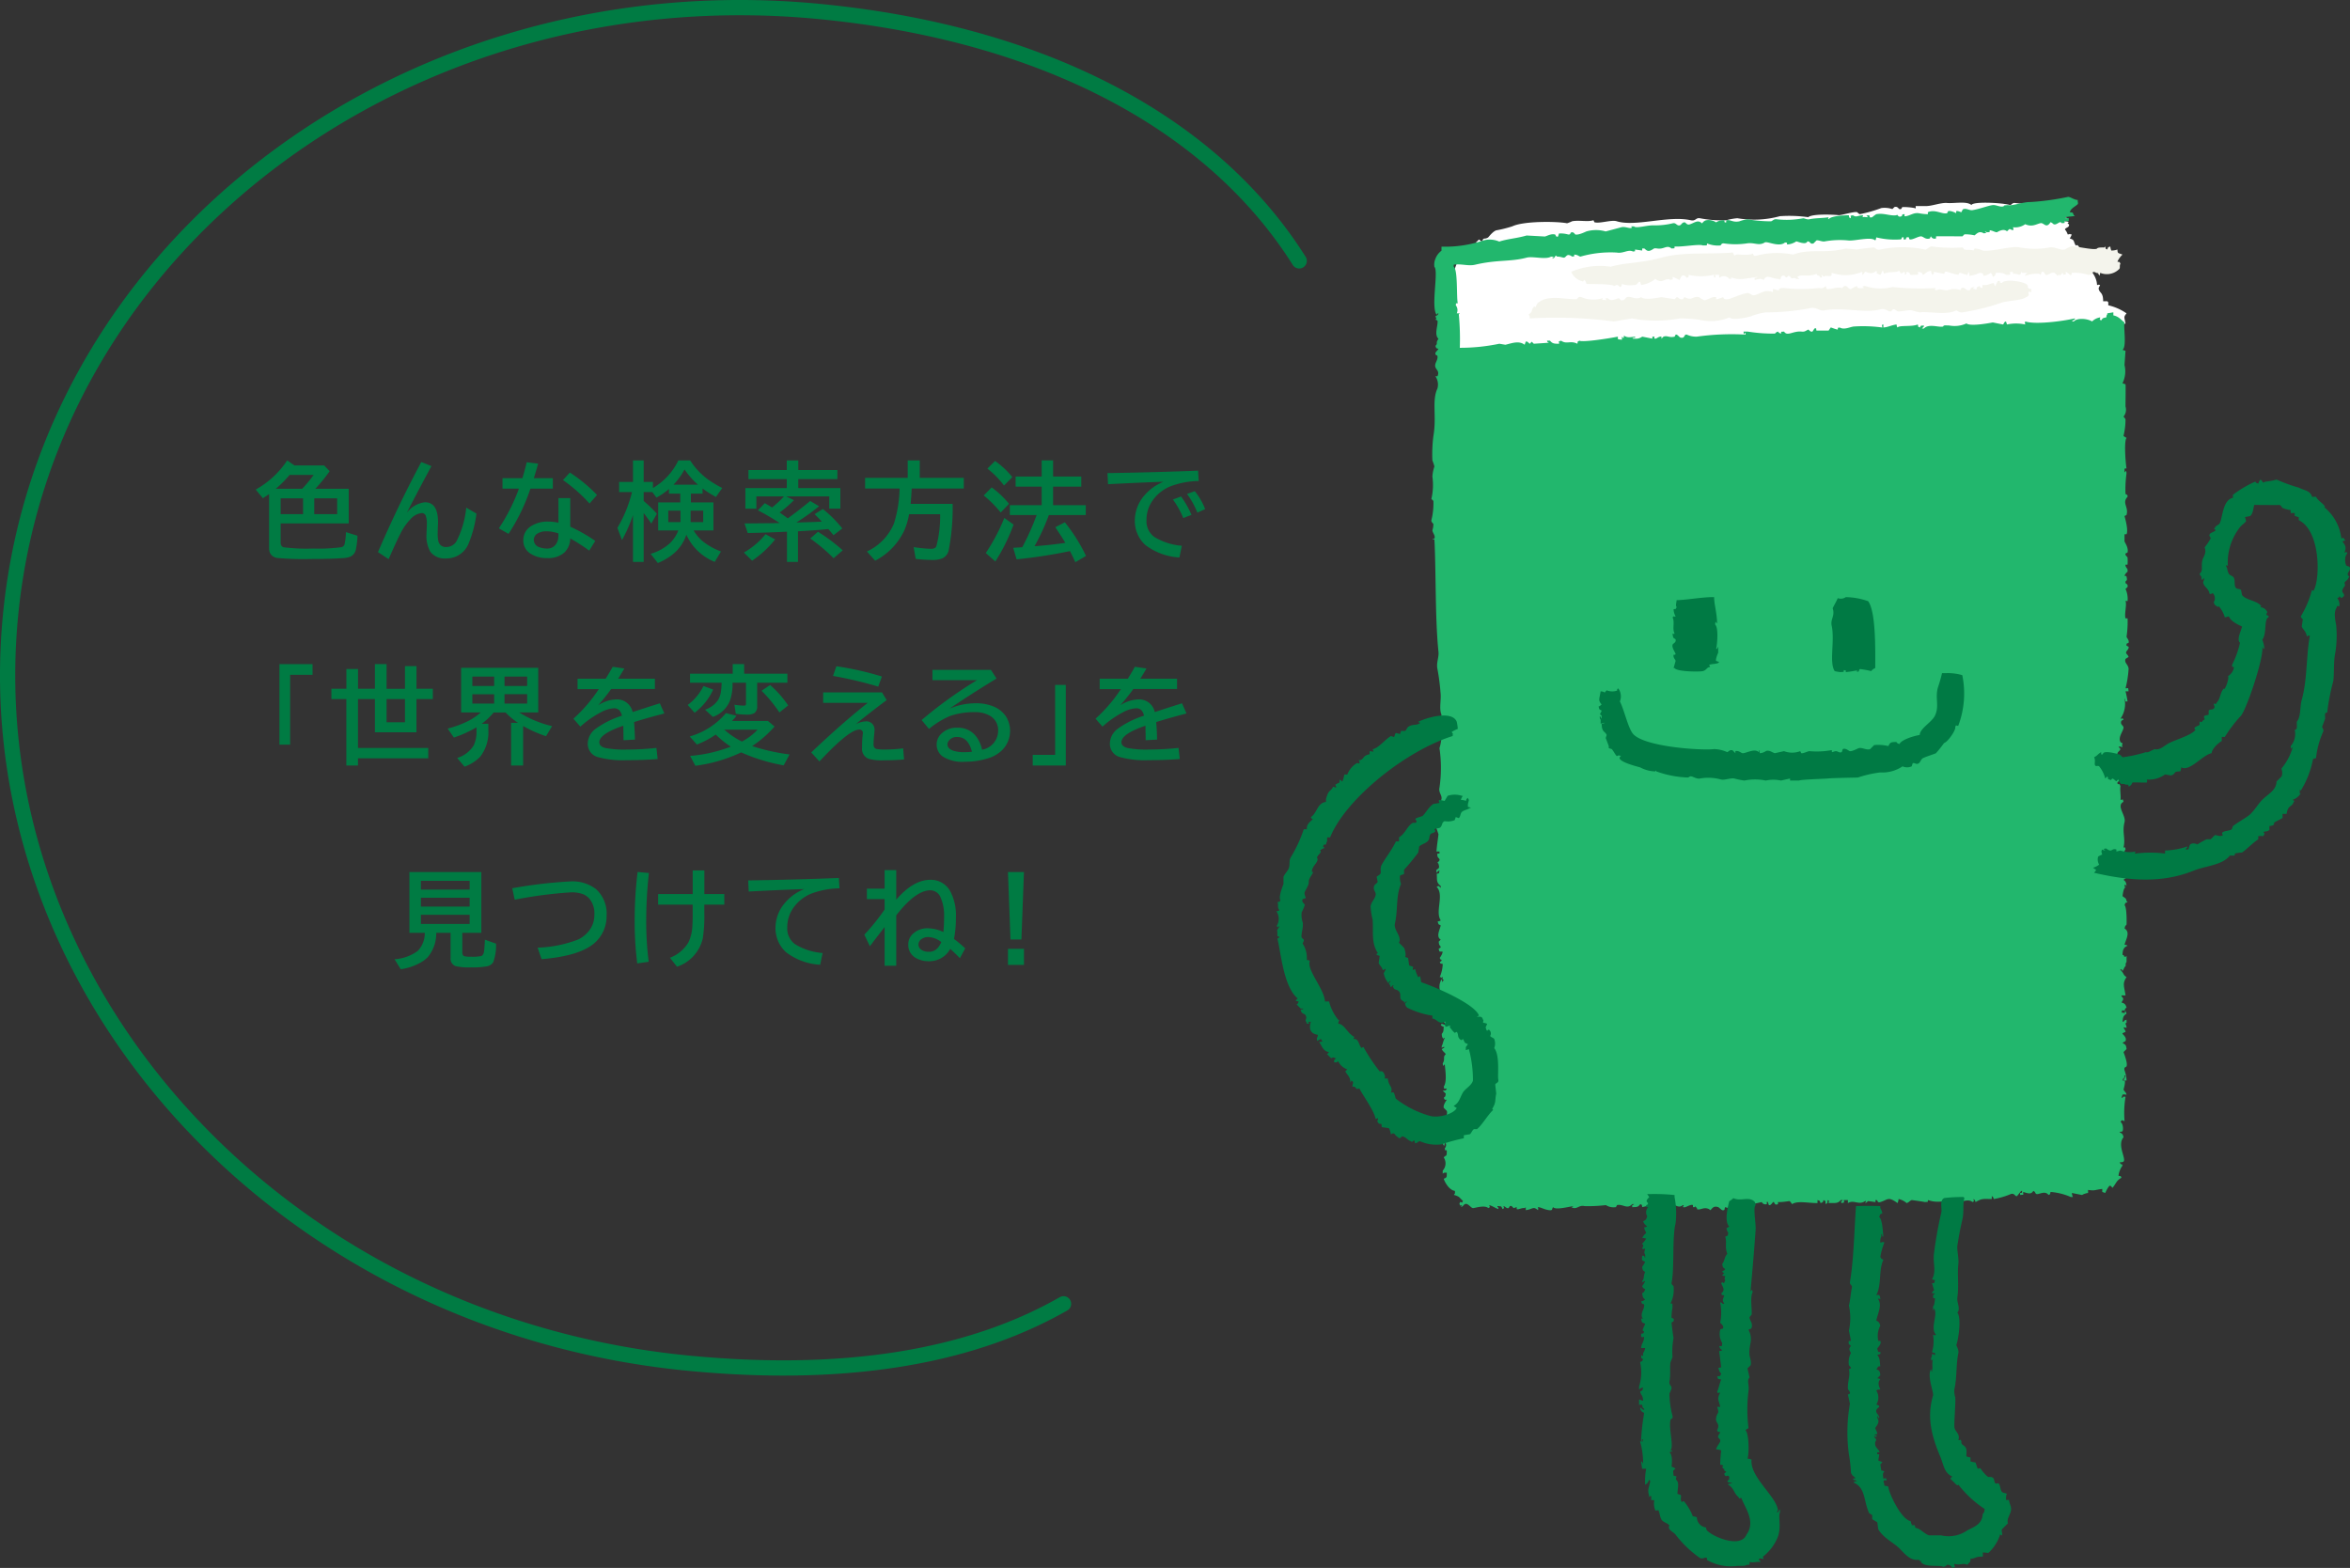
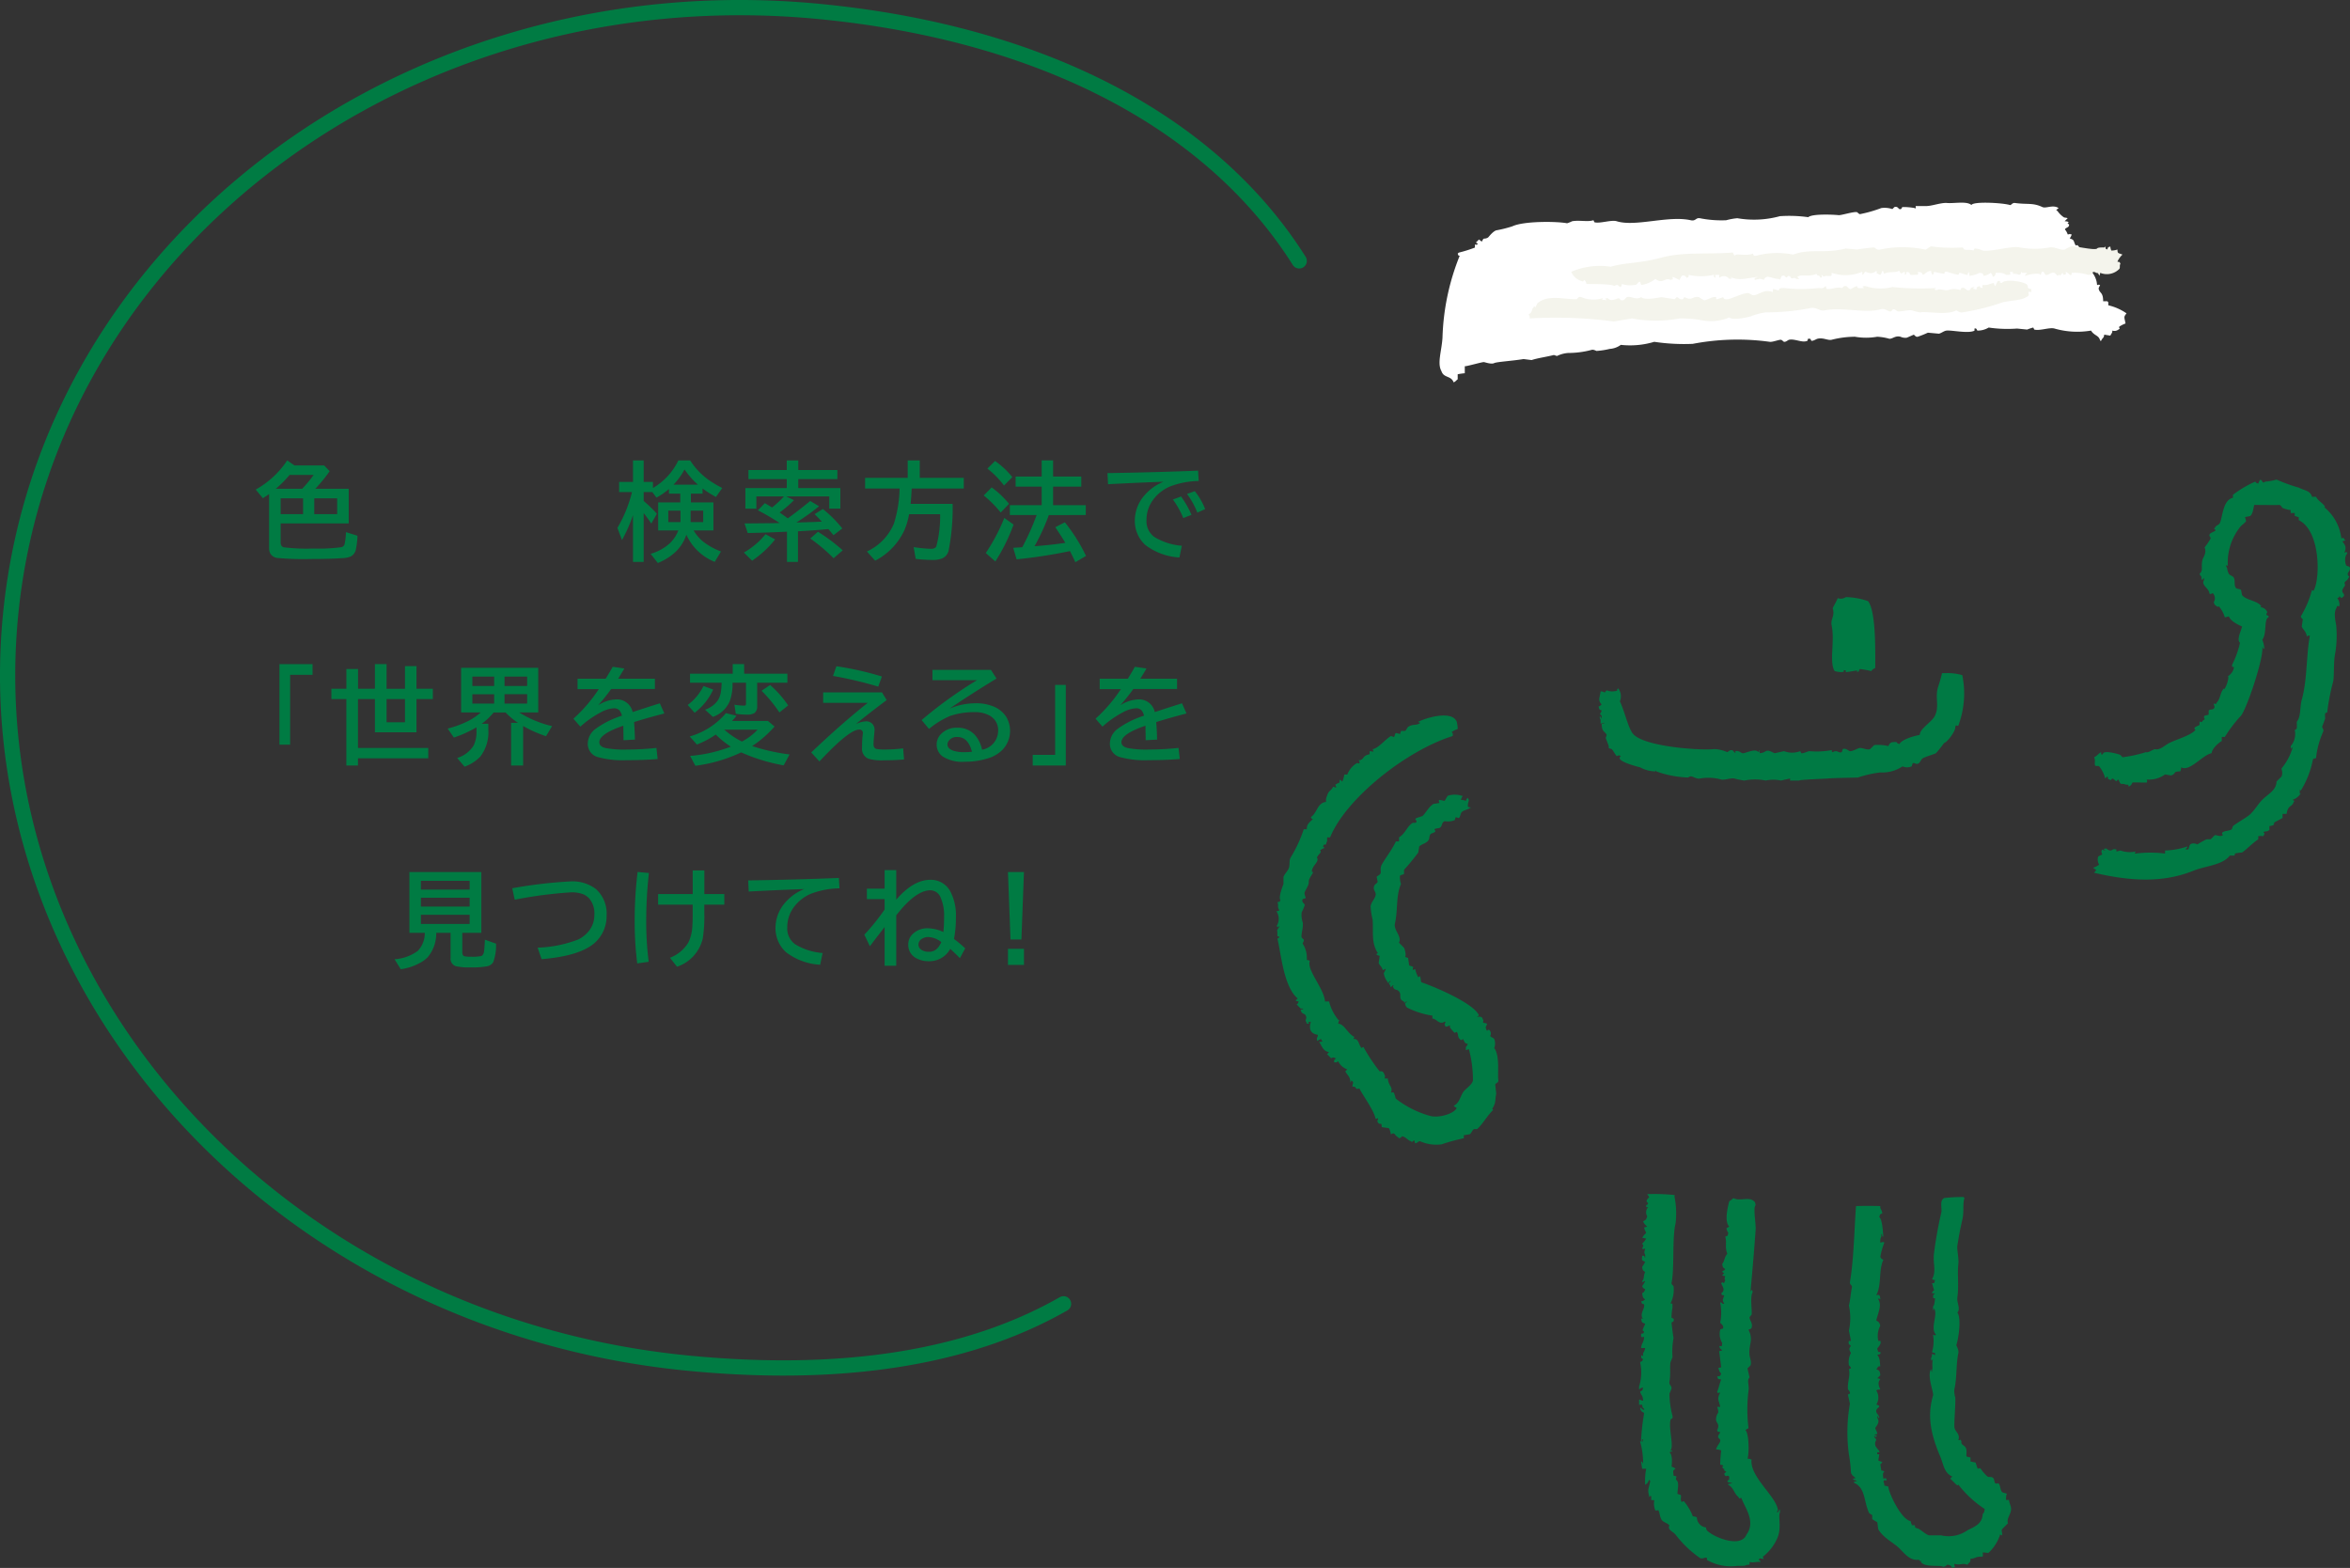
<svg xmlns="http://www.w3.org/2000/svg" width="262" height="174.798" viewBox="0 0 262 174.798">
  <rect x="0" y="0" width="262" height="174.798" fill="#333333" stroke="none" />
  <defs>
    <style>.a{fill:none;}.b{clip-path:url(#a);}.c{fill:#007b43;}.d{fill:#fff;}.d,.e,.f,.g{fill-rule:evenodd;}.e{fill:#f4f4ec;}.f{fill:#22b76d;}.g{fill:#007a44;}</style>
    <clipPath id="a">
      <rect class="a" width="262" height="174.798" />
    </clipPath>
  </defs>
  <g transform="translate(0 0)">
    <g class="b" transform="translate(0 0)">
      <path class="c" d="M22.878,43.209v2.109c0,.306.112.489.338.552a20.231,20.231,0,0,0,3.306.14,18.669,18.669,0,0,0,3.1-.146A.472.472,0,0,0,30,45.539a6.685,6.685,0,0,0,.156-1.355l1.285.4a8.388,8.388,0,0,1-.186,1.569,1.105,1.105,0,0,1-.582.75,2.433,2.433,0,0,1-.837.173q-1.377.1-3.6.1a32.532,32.532,0,0,1-3.7-.111,1.039,1.039,0,0,1-.854-.58,1.57,1.57,0,0,1-.094-.582V39.931l-.057.047q-.268.191-.634.424l-.8-.965a10.119,10.119,0,0,0,3.509-3.248l.814.557h3.306l.616.64a16.7,16.7,0,0,1-1.6,1.959h3.726v3.864Zm2.4-3.864a13.238,13.238,0,0,0,1.278-1.54H23.87a11.8,11.8,0,0,1-1.533,1.54Zm-2.4,2.83h2.5v-1.76h-2.5Zm3.747,0h2.552v-1.76H26.625Z" transform="translate(8.412 15.142)" />
-       <path class="c" d="M29.709,46.357q2.242-5.2,4.83-10.042l1.132.454q-1.168,2.145-2.76,5.224A2.989,2.989,0,0,1,34.939,40.8q1.466,0,1.465,2.208c0,.109,0,.243-.013.4-.016.336-.023.6-.023.8a3.973,3.973,0,0,0,.081.965.832.832,0,0,0,.9.616,1.3,1.3,0,0,0,1.133-.679,10.428,10.428,0,0,0,1.069-3.713l1.139.668a12.939,12.939,0,0,1-.843,3.255,2.652,2.652,0,0,1-2.556,1.743,1.987,1.987,0,0,1-1.75-.756,3.61,3.61,0,0,1-.418-2c0-.082,0-.206.013-.372.016-.326.023-.557.023-.692a2.671,2.671,0,0,0-.116-.923.468.468,0,0,0-.46-.315,1.921,1.921,0,0,0-1.243.675,6.629,6.629,0,0,0-1.169,1.7q-.419.813-1.272,2.76Z" transform="translate(12.43 15.194)" />
-       <path class="c" d="M39.618,38.105h2.22q.3-1.006.477-1.773l1.272.157q-.232.853-.477,1.616h2.122v1.167h-2.5a21.64,21.64,0,0,1-2.441,5.044L39.211,43.7a20.753,20.753,0,0,0,2.238-4.428H39.618Zm6.235,2.225h1.319v3.19A17.019,17.019,0,0,1,49.957,45.1l-.669,1.086a20.713,20.713,0,0,0-2.115-1.36,2.23,2.23,0,0,1-.668,1.58,2.715,2.715,0,0,1-1.889.611,3.293,3.293,0,0,1-1.935-.535,1.712,1.712,0,0,1-.743-1.477,1.821,1.821,0,0,1,.935-1.593,3.4,3.4,0,0,1,1.86-.464,5.236,5.236,0,0,1,1.122.128Zm0,3.94a4.017,4.017,0,0,0-1.308-.238,1.906,1.906,0,0,0-.97.214.841.841,0,0,0-.471.745.885.885,0,0,0,.675.831,2.278,2.278,0,0,0,.807.128,1.135,1.135,0,0,0,1.086-.64,1.691,1.691,0,0,0,.18-.8Zm3.469-3.336a17.609,17.609,0,0,0-2.963-2.616l.766-.837a16.909,16.909,0,0,1,3.034,2.5Z" transform="translate(16.406 15.201)" />
      <path class="c" d="M57.026,43.993a4.709,4.709,0,0,0,1.052,1.238,7.444,7.444,0,0,0,2,1.109l-.7,1.157a5.86,5.86,0,0,1-3.16-3.023,4.755,4.755,0,0,1-1.2,1.906,6.481,6.481,0,0,1-1.982,1.244L52.232,46.6A5.379,5.379,0,0,0,54.4,45.4a4.051,4.051,0,0,0,.925-1.407h-2.25V40.867h2.464v-.976H54.277v-.518a7.606,7.606,0,0,1-1.394.959l-.46-.616h-.965v.993a15.311,15.311,0,0,1,1.471,1.418l-.617,1.1q-.417-.608-.854-1.173V47.5H50.268v-5.22a16.8,16.8,0,0,1-1.226,2.79l-.512-1.36a14.915,14.915,0,0,0,1.627-3.991H48.721V38.583h1.546V36.189h1.191v2.394h1.034v.679a7.108,7.108,0,0,0,2.831-3.074h1.319a7.919,7.919,0,0,0,2.22,2.284,12.456,12.456,0,0,0,1.353.79l-.7,1a12.06,12.06,0,0,1-1.492-.947v.576h-1.3v.976h2.511v3.126Zm-1.464-2.208H54.2v1.278h1.366Zm-.779-2.894h2.725a8.888,8.888,0,0,1-1.494-1.7,7.688,7.688,0,0,1-1.231,1.7m1.911,4.173h1.4V41.786h-1.4Z" transform="translate(20.305 15.142)" />
      <path class="c" d="M58.469,46.457a8.516,8.516,0,0,0,2.417-2.045l1.069.582a11.51,11.51,0,0,1-2.569,2.372Zm6.066-7.187h4.691v2.289H67.988V40.2h-4.8l.871.418a14.637,14.637,0,0,1-1.6,1.377q.319.215.906.651,1.219-.879,2.5-1.935l.989.586a27.187,27.187,0,0,1-2.533,1.814l.424-.013q1.632-.045,1.946-.064l.471-.023q-.423-.46-.807-.831l.918-.576a13.064,13.064,0,0,1,2.167,2.169l-.976.749q-.228-.272-.57-.679l-.092.006q-1.128.111-2.633.2l-.668.041V47.5H63.275V44.133l-1.749.075q-.994.04-2.627.075l-.355-1.069q2.121-.017,3.295-.034l.623-.011-.3-.193a24.189,24.189,0,0,0-2.128-1.225l.773-.8q.628.366.808.482A10.754,10.754,0,0,0,62.938,40.2H59.863V41.57H58.638v-2.3h4.614v-1H58.981V37.258h4.271V36.189h1.284v1.069h4.359V38.27H64.535Zm3.94,7.821a20.2,20.2,0,0,0-2.6-2.2l.854-.749a19.458,19.458,0,0,1,2.76,2.068Z" transform="translate(24.464 15.142)" />
      <path class="c" d="M73.19,39.321q-.04.97-.116,1.708h4.684a24.7,24.7,0,0,1-.452,5.237,1.282,1.282,0,0,1-.692.837,2.883,2.883,0,0,1-1.156.18,15.574,15.574,0,0,1-1.82-.122l-.226-1.308a16.161,16.161,0,0,0,1.923.191c.313,0,.512-.088.6-.267a13.031,13.031,0,0,0,.43-3.591H72.9A7.764,7.764,0,0,1,72.364,44a7.249,7.249,0,0,1-3.242,3.364L68.2,46.34a5.95,5.95,0,0,0,3.01-3.109,13.95,13.95,0,0,0,.634-3.911H68V38.129h4.749v-1.94h1.342v1.94H79v1.191Z" transform="translate(28.451 15.142)" />
      <path class="c" d="M79.218,41.995a12.735,12.735,0,0,0-1.895-1.9l.884-.9a10.115,10.115,0,0,1,1.935,1.83ZM77.55,46.511A20.933,20.933,0,0,0,79.618,42.6l1.034.739a20.751,20.751,0,0,1-2.033,4.113Zm2.034-7.526A9.828,9.828,0,0,0,77.73,37.1l.854-.85a9.229,9.229,0,0,1,1.929,1.8Zm5,3.295a23.637,23.637,0,0,1-1.6,3.475l.552-.047q1.3-.1,2.8-.319l.088-.011Q86,44.669,85.3,43.634l1.069-.548a19.316,19.316,0,0,1,2.359,3.749l-1.191.7q-.326-.715-.6-1.238a57.03,57.03,0,0,1-5.95.918l-.377-1.284c.233-.016.443-.03.633-.041l.379-.028a27.7,27.7,0,0,0,1.6-3.586H80.234v-1.1h3.552V39.107H80.879V37.985h2.906v-1.8h1.272v1.8H88.2v1.122H85.058v2.069H88.7v1.1Z" transform="translate(32.352 15.142)" />
      <path class="c" d="M87.05,37.266q5.345-.083,10.1-.274l.071,1.156a9.153,9.153,0,0,0-3.267.64,4.527,4.527,0,0,0-1.79,1.418A3.741,3.741,0,0,0,91.4,42.5a2.167,2.167,0,0,0,.872,1.882,6.875,6.875,0,0,0,3.068.983l-.272,1.306a6.9,6.9,0,0,1-3.8-1.394A3.6,3.6,0,0,1,90.1,42.529a4.269,4.269,0,0,1,1.069-2.777A5.444,5.444,0,0,1,93.3,38.23q-2.4.081-6.188.272ZM95.5,42.28a9.564,9.564,0,0,0-1.156-2.068l.906-.338a10.38,10.38,0,0,1,1.167,2.045Zm1.569-.61a9.074,9.074,0,0,0-1.15-2.081l.865-.308a7.664,7.664,0,0,1,1.157,2Z" transform="translate(36.422 15.477)" />
      <path class="c" d="M21.965,52.2h3.691v1.191h-2.5V61.18H21.965Z" transform="translate(9.19 21.839)" />
      <path class="c" d="M27.718,54.945v-2.2h1.3v2.2H30.9V52.2H32.2v2.749H34.25V52.423h1.284v2.522h1.824V56.1H35.533v3.7H30.9V56.1H29.013v5.445h7.834V62.7H29.013v.8h-1.3V56.1H26.05V54.945ZM34.25,56.1H32.2v2.58H34.25Z" transform="translate(10.899 21.839)" />
      <path class="c" d="M43.163,57.465a11.925,11.925,0,0,0,3.667,1.523l-.679,1.121A13.5,13.5,0,0,1,43.6,58.976v4.406H42.262v-4.76h.767a8.11,8.11,0,0,1-1.389-1.156H40.309a6.95,6.95,0,0,1-1.33,1.261h.739v.61a4.478,4.478,0,0,1-.9,3.057,4.6,4.6,0,0,1-1.75,1.116l-.824-.97a3.286,3.286,0,0,0,1.841-1.394,3.586,3.586,0,0,0,.315-1.634v-.394a12.8,12.8,0,0,1-2.522,1.145l-.692-1a11.527,11.527,0,0,0,2.4-.9,6.744,6.744,0,0,0,1.291-.9H36.689V52.491h8.594v4.974Zm-5.224-2.952h2.43V53.468h-2.43Zm0,1.964h2.43V55.433h-2.43Zm6.108-3.011H41.525v1.045h2.522Zm0,1.964H41.525v1.045h2.522Z" transform="translate(14.724 21.962)" />
      <path class="c" d="M45.533,53.74h3.132q.517-.826.784-1.33l1.3.186c-.116.209-.322.55-.616,1.023l-.077.122h4.1v1.145H49.282A22.266,22.266,0,0,1,47.828,56.7a4,4,0,0,1,2.006-.657,1.786,1.786,0,0,1,1.841,1.413q1.489-.494,3.034-.976l.5,1.126-.2.058-.576.152q-1.628.443-2.6.756.07.755.1,1.952l-1.274.07q-.006-.691-.023-1.5v-.116q-2.674.913-2.674,1.837,0,.477.687.651a11.147,11.147,0,0,0,2.37.169,31.9,31.9,0,0,0,3.308-.18l.139,1.237q-1.681.13-3.481.128a10.361,10.361,0,0,1-3.156-.336,1.522,1.522,0,0,1-1.156-1.5,2.086,2.086,0,0,1,.82-1.621,10.1,10.1,0,0,1,2.986-1.5,1.314,1.314,0,0,0-.308-.628.8.8,0,0,0-.569-.2,3.408,3.408,0,0,0-1.447.435,11.187,11.187,0,0,0-2.308,1.61l-.773-.884a16.919,16.919,0,0,0,2.83-3.3H45.533Z" transform="translate(18.857 21.928)" />
      <path class="c" d="M54.053,56.752a5.781,5.781,0,0,0,1.762-2.115l1.081.4a6.768,6.768,0,0,1-2.069,2.587Zm3.128,3.3a9.959,9.959,0,0,1-2.1,1.111l-.8-.9a8.152,8.152,0,0,0,4.034-2.6l1.179.291a6.2,6.2,0,0,1-.5.582H63l.738.621a12.361,12.361,0,0,1-2.5,2.18,22.706,22.706,0,0,0,4.173.935l-.657,1.214a20.2,20.2,0,0,1-4.736-1.447,16.981,16.981,0,0,1-5.108,1.494l-.582-1.1A16.258,16.258,0,0,0,58.86,61.4L58.8,61.36a10.386,10.386,0,0,1-1.616-1.308m3.166-6.787H65.17v1.011H61.8v2.6a.878.878,0,0,1-.308.779,1.573,1.573,0,0,1-.855.174,8.869,8.869,0,0,1-1.22-.092l-.152-1.011a6.744,6.744,0,0,0,1.064.1c.112,0,.179-.024.2-.075a.429.429,0,0,0,.024-.174V54.277h-1.5a5.564,5.564,0,0,1-.285,1.987,3.158,3.158,0,0,1-1.906,1.818l-.877-.807a2.769,2.769,0,0,0,1.469-1.092,2.709,2.709,0,0,0,.308-.919,8.572,8.572,0,0,0,.077-.987H54.315V53.265h4.759V52.2h1.272Zm-2.213,6.241A8.748,8.748,0,0,0,60.1,60.831a6.513,6.513,0,0,0,1.749-1.325Zm6.142-1.918a15.44,15.44,0,0,0-1.987-2.417l.953-.645a11.733,11.733,0,0,1,2.01,2.278Z" transform="translate(22.616 21.839)" />
      <path class="c" d="M65.091,55.282h6.56l.523.86-.238.174q-2.264,1.708-3.214,2.516a2.691,2.691,0,0,1,1.116-.319.9.9,0,0,1,.837.406,1,1,0,0,1,.146.547c0,.065-.007.16-.018.284-.061.6-.094,1.038-.094,1.325s.112.458.332.512a4.841,4.841,0,0,0,.97.064,17.164,17.164,0,0,0,2-.128l.1,1.238q-1.091.091-2.261.092a5.509,5.509,0,0,1-1.689-.169,1.171,1.171,0,0,1-.733-1.231,11.707,11.707,0,0,1,.081-1.518.706.706,0,0,0,.007-.1.363.363,0,0,0-.413-.407q-1.117,0-4.428,3.55l-.912-1q3.353-3.2,6.3-5.533H65.091Zm6.143-.645a44.42,44.42,0,0,0-5.045-1.191l.379-1.081a34.529,34.529,0,0,1,5.072,1.145Z" transform="translate(26.682 21.909)" />
      <path class="c" d="M73.648,52.651h6.519l.623.965q-3.023,1.847-5.237,3.359a7.365,7.365,0,0,1,2.871-.6,5.009,5.009,0,0,1,2.162.413,3.057,3.057,0,0,1,1.25,1.045,3.05,3.05,0,0,1-.407,3.755,3.822,3.822,0,0,1-1.533.906,8.625,8.625,0,0,1-2.685.4,4.009,4.009,0,0,1-2.475-.623,1.657,1.657,0,0,1-.169-2.434A2.407,2.407,0,0,1,76.42,59.1a2.532,2.532,0,0,1,1.982.831,3.627,3.627,0,0,1,.779,1.621,2.158,2.158,0,0,0,1.79-2.1A1.837,1.837,0,0,0,80,57.736a3.286,3.286,0,0,0-1.65-.373,8.272,8.272,0,0,0-2.7.413,9.292,9.292,0,0,0-2.389,1.46l-.82-.989a45.093,45.093,0,0,1,3.679-2.83q1.423-.987,2.511-1.621H73.648Zm4.4,9.129q-.413-1.645-1.621-1.644a1.091,1.091,0,0,0-.965.424.683.683,0,0,0-.139.413c0,.3.216.536.65.691a3.952,3.952,0,0,0,1.261.163q.338,0,.814-.047" transform="translate(30.311 22.029)" />
      <path class="c" d="M83.672,53.831h1.191v8.99H81.173V61.629h2.5Z" transform="translate(33.963 22.523)" />
      <path class="c" d="M86.576,53.74h3.132q.517-.826.784-1.33l1.3.186c-.116.209-.322.55-.616,1.023l-.077.122h4.1v1.145H90.325A22.268,22.268,0,0,1,88.871,56.7a4,4,0,0,1,2.006-.657,1.786,1.786,0,0,1,1.841,1.413q1.489-.494,3.034-.976l.5,1.126-.2.058-.576.152q-1.628.443-2.6.756.07.755.1,1.952l-1.274.07q-.006-.691-.023-1.5v-.116Q89,59.889,89,60.813q0,.477.686.651a11.147,11.147,0,0,0,2.37.169,31.9,31.9,0,0,0,3.308-.18l.139,1.237q-1.681.13-3.481.128a10.36,10.36,0,0,1-3.156-.336,1.522,1.522,0,0,1-1.156-1.5,2.086,2.086,0,0,1,.82-1.621,10.1,10.1,0,0,1,2.986-1.5,1.314,1.314,0,0,0-.308-.628.8.8,0,0,0-.569-.2,3.408,3.408,0,0,0-1.447.435,11.187,11.187,0,0,0-2.308,1.61l-.773-.884a16.92,16.92,0,0,0,2.83-3.3H86.576Z" transform="translate(36.029 21.928)" />
      <path class="c" d="M38.566,75.321v2.156c0,.251.081.4.238.452a2.978,2.978,0,0,0,.721.052,4.94,4.94,0,0,0,1.152-.075c.166-.062.271-.237.313-.523.03-.213.064-.647.1-1.3l1.238.443a5.482,5.482,0,0,1-.308,2.051,1.019,1.019,0,0,1-.692.471,8.773,8.773,0,0,1-1.766.122,6.71,6.71,0,0,1-1.721-.133.867.867,0,0,1-.58-.919V75.321h-1.6a4.112,4.112,0,0,1-.97,2.736,3.626,3.626,0,0,1-.808.593,6.134,6.134,0,0,1-2.179.726l-.692-1.115a4.9,4.9,0,0,0,2.593-.93,2.864,2.864,0,0,0,.779-2.01H32.669V68.54h8.02v6.781ZM33.952,70.5h5.434v-.976H33.952Zm0,1.889h5.434v-.982H33.952Zm0,1.94h5.434V73.31H33.952Z" transform="translate(12.975 28.677)" />
      <path class="c" d="M40.263,70.039a51.889,51.889,0,0,1,6.479-.762,4.316,4.316,0,0,1,2.841.843,3.662,3.662,0,0,1,1.2,2.981,3.982,3.982,0,0,1-1,2.7q-1.523,1.755-6.247,2.145l-.443-1.285a13.627,13.627,0,0,0,4.528-.912,3.429,3.429,0,0,0,1.173-.929,2.809,2.809,0,0,0,.623-1.8,2.575,2.575,0,0,0-.582-1.854,2.014,2.014,0,0,0-.645-.454,3.574,3.574,0,0,0-1.394-.214,48.078,48.078,0,0,0-6.258.818Z" transform="translate(16.846 28.986)" />
      <path class="c" d="M50.172,78.78a37.286,37.286,0,0,1-.285-4.794,44.165,44.165,0,0,1,.326-5.4l1.261.116a48.037,48.037,0,0,0-.3,5.258A35.53,35.53,0,0,0,51.45,78.6Zm6.183-10.367h1.3v2.633h2.225v1.18H57.651v.952a16.144,16.144,0,0,1-.169,2.8,4.368,4.368,0,0,1-2.877,3.173l-.784-1a4.11,4.11,0,0,0,2.068-1.73,4.818,4.818,0,0,0,.43-1.825c.024-.36.035-.813.035-1.36v-1.01H52.5v-1.18h3.858Z" transform="translate(20.873 28.624)" />
      <path class="c" d="M58.812,69.28q5.347-.081,10.106-.274l.07,1.157a9.164,9.164,0,0,0-3.267.638,4.552,4.552,0,0,0-1.79,1.418,3.742,3.742,0,0,0-.766,2.289,2.168,2.168,0,0,0,.871,1.884,6.876,6.876,0,0,0,3.068.982l-.272,1.308a6.9,6.9,0,0,1-3.8-1.394,3.609,3.609,0,0,1-1.179-2.743,4.272,4.272,0,0,1,1.069-2.779,5.459,5.459,0,0,1,2.132-1.522q-2.4.081-6.188.274Z" transform="translate(24.607 28.872)" />
      <path class="c" d="M70.2,68.388h1.295v3.295q1.913-2.213,3.813-2.214a2.453,2.453,0,0,1,2.254,1.366,5.7,5.7,0,0,1,.587,2.79,12.459,12.459,0,0,1-.214,2.44,13.1,13.1,0,0,1,1.248,1.047l-.591,1.1q-.443-.477-1.075-1.04a2.628,2.628,0,0,1-2.383,1.372,2.8,2.8,0,0,1-1.447-.355,1.653,1.653,0,0,1-.848-1.518,1.569,1.569,0,0,1,.574-1.231A2.311,2.311,0,0,1,75,74.873a4.274,4.274,0,0,1,1.755.418,16.158,16.158,0,0,0,.075-1.674,4.968,4.968,0,0,0-.377-2.149,1.261,1.261,0,0,0-1.139-.831q-1.651,0-3.818,2.794v5.62H70.2V74.734l-1.035,1.342-.469.617-.14.18-.616-1.285A23.589,23.589,0,0,0,70.2,72.782V71.625H68.223V70.457H70.2Zm6.316,8.02A2.533,2.533,0,0,0,75.1,75.85a1.289,1.289,0,0,0-.807.244.721.721,0,0,0-.319.593.68.68,0,0,0,.313.574,1.412,1.412,0,0,0,.837.233,1.263,1.263,0,0,0,.987-.418,1.98,1.98,0,0,0,.285-.413,1.014,1.014,0,0,0,.122-.255" transform="translate(28.425 28.614)" />
      <path class="c" d="M79.228,68.54h1.783l-.284,7.519H79.512Zm0,8.564h1.784v1.79H79.228Z" transform="translate(33.149 28.677)" />
      <path class="c" d="M87.335,153.355q-5.1,0-10.63-.533C30.537,148.369-3.727,110.564.325,68.551S45.246-4.024,91.4.431c25.008,2.411,44.253,12.439,54.189,28.236a.85.85,0,0,1-1.44.9C134.5,14.232,115.711,4.484,91.24,2.123,46-2.234,5.98,27.633,2.017,68.713s29.616,78.053,74.85,82.416c16.97,1.637,30.863-.555,41.285-6.513a.85.85,0,0,1,.844,1.477c-8.451,4.831-19.072,7.262-31.662,7.262" transform="translate(0 0)" />
      <path class="d" d="M187.143,26.919h.452l.112.113v.339a5.916,5.916,0,0,1,2.034.9c-.343.435-.245.39-.113,1.129a3.521,3.521,0,0,0-.678.339c-.142.176.2.174-.112.339a.718.718,0,0,1-.678.113c-.006.268-.048.227-.226.565-.227-.037-.452-.075-.678-.113-.043.235-.028.218-.113.339-.128.174-.122.1-.225.339H186.8c-.132-.635-.647-.523-1.017-1.129a9.159,9.159,0,0,1-4.067-.227c-.556-.162-1.635.281-2.26.113l-.113-.226a4.8,4.8,0,0,0-.678.226l-1.129-.113a14.2,14.2,0,0,1-3.163-.112,2.354,2.354,0,0,1-1.243.339c-.1-.018-.058-.308-.339-.227V30.2c-.709.365-2.631-.1-3.164,0-.262.048-.5.254-.79.339l-1.243-.113a11.924,11.924,0,0,1-1.13.452c-.252.05-.325-.187-.451-.227-.01,0-.7.315-.791.339a1.267,1.267,0,0,1-.678-.112c-.593-.148-.85.237-1.243.226a5.942,5.942,0,0,0-1.356-.226,7.243,7.243,0,0,1-2.485,0,10.68,10.68,0,0,0-2.6.339c-.457.094-.909-.272-1.582-.113-.129.031-.474.268-.678.226l-.112-.226h-.113c-.319-.017-.081.153-.226.226-.533.267-1.4-.257-2.034-.112-.132.03-.335.258-.565.226-.044-.006-.233-.221-.339-.226-.262-.013-.915.267-1.243.226a26.477,26.477,0,0,0-8.587.226,22.291,22.291,0,0,1-4.292-.226,9.345,9.345,0,0,1-3.729.339,2.329,2.329,0,0,1-1.243.451,8.42,8.42,0,0,1-1.468.227c-.051-.009-.336-.191-.565-.113a10.07,10.07,0,0,1-2.6.339,3.432,3.432,0,0,0-1.243.339l-.339-.113c-.889.223-1.818.342-2.486.566l-.9-.113c-1.258.209-3.006.309-3.277.452-.3.157-1-.089-1.129-.113-.176-.033-2.111.535-2.146.452v.79a7.618,7.618,0,0,0-.791.113v.565c-.207.145-.193.223-.452.339-.279-.772-1.1-.461-1.355-1.243-.5-.879.014-2.208.112-3.729a26.362,26.362,0,0,1,1.921-9.15h-.112s-.02.009-.113-.226l.113-.113a15.278,15.278,0,0,0,1.807-.565v-.339c.3,0,.1.146.339-.113-.2-.071-.109-.021-.226-.113l.339-.339c.174.129.1.123.339.227.21-.535.224-.177.677-.452.057-.034.484-.64.9-.79a13.452,13.452,0,0,0,1.807-.452c1.26-.6,4.97-.562,6.1-.339a4.072,4.072,0,0,0,.565-.226c.8-.146,1.755.1,2.373-.113l.112.226c.6.173,1.895-.3,2.486-.112,2.1.651,5.752-.672,8.247-.113.569.128.555-.3,1.017-.226a12.278,12.278,0,0,0,2.938.226,7.009,7.009,0,0,1,1.243-.226,10.911,10.911,0,0,0,4.745-.226,15.281,15.281,0,0,1,3.163.112c.4-.383,2.682-.3,3.39-.226.274.027,1.668-.411,2.033-.339.055.01.224.223.339.226a14.624,14.624,0,0,0,2.373-.678,2.7,2.7,0,0,1,1.243.113l.226-.226c.386-.109.435.2.566.226.291.067.221-.194.339-.226a6.984,6.984,0,0,1,1.355.112c.183.162.091-.214.113-.226h1.13c.583.035,1.7-.4,2.372-.339.8.071,2.2-.237,2.712.226.183-.424,3.464-.252,4.292,0,.152.047.237-.271.566-.226,1.4.191,1.976-.051,3.05.452.408.19,1.191-.3,1.807.112-.248.257-.353.156-.112.339a2.786,2.786,0,0,0,.678.678c.1.072.223.034.451.113l-.339.339c.264.021.319.021.452.112-.333.306.194.044,0,.452-.075.157-.6.251-.339.452a1.653,1.653,0,0,1,.226.451c.329-.006.157-.109.339,0h.113a1.566,1.566,0,0,1-.226.452c.6.167.387.353.678.79.241-.052.116-.106.338.113.054.078.121.616.227.9.407.023.234-.167.339.226-.085.122-.068.108-.113.339l.678.227a3.831,3.831,0,0,0-.226.678,2.454,2.454,0,0,1,1.129,1.921c.278-.033.055-.075.339,0-.118.279-.224.328-.113.565.112.339.454.291.452,1.243" transform="translate(47.344 6.663)" />
      <path class="e" d="M163.608,22.091c-.589.088-.623.376-.9.452-.152-.316-.159-.278-.565-.339.044.33.184.14-.113.339-.057-.038-.637.031-.678,0-.25-.2.021-.254-.452-.339-.094.366.055.172-.225.339.033-.278.075-.055,0-.339-.277.068-.335.265-.451.112-.23-.184.078-.132-.227-.226-.179.238-1.286.05-1.582.339-.091-.115-.04-.031-.112-.226-.033-.072.034-.052-.113-.113a1.567,1.567,0,0,1-.226.452,1.986,1.986,0,0,1-.452-.227c.14-.176.072-.057,0-.226-.618.55-1.1.057-1.243.113-.1.04-.078.258-.339.339.033-.278.074-.055,0-.339a4.8,4.8,0,0,1-3.39.112c-.013.45-.011.353-.677.339-.308.139-.2.051-.452-.112,0,.356.191.152-.113.339-.206-.479-.275-.067-.451-.452-.82.352-1.486.084-1.921.226l-.227.113.227.226h-.339c-.279-.265-.394.062-.565-.112-.224-.167.062-.162-.339-.227-.357.469-.21-.18-.678,0-.142.055-.169.608-.339.339-.393.044-1.167-.315-1.356-.226-.267.125-.2.108-.339.339-.391-.179-.461-.123-1.017,0v-.226c.234-.043.217-.028.339-.113-1.174.138-2.166.469-3.05,0l.112.113c.217.087-.226.112-.226.112a.774.774,0,0,0-1.13-.112v-.339h-.451c.033.277.074.054,0,.339-.038-.038-.075-.077-.113-.113-.106-.2-.024,0,0-.226h-.112a5.907,5.907,0,0,1-2.712,0c-.094.366.055.172-.226.339-.189-.244-.319-.348-.566-.227a2.244,2.244,0,0,0-.226.452c-.325-.108-.373-.2-.79-.339,0,.357.16.211-.227.339-.617-.349-.827.536-1.694-.113a3.205,3.205,0,0,1-1.582.678c-.038-.113-.077-.226-.113-.339-.224-.116-.278.383-.678.339a2.945,2.945,0,0,1-1.356-.113c-.094.367.055.173-.226.339-.367-.353-.264-.235-.678-.112-.043-.216-2.2-.223-3.05-.227a.772.772,0,0,0-.227-.451c-.211.2-.089.209-.339.112A1.755,1.755,0,0,1,123.5,22.2a8.1,8.1,0,0,1,4.406-.566c1.655-.489,3.238-.36,5.649-1.016,2.438-.664,5.336-.345,7.908-.566.07-.081.2.329.226.339l.227-.112c.186-.045,1.481.135,1.807-.113.135.1.051.34.451.226a9.2,9.2,0,0,1,4.068-.112c1.982-.721,3.45-.061,5.875-.678l1.243.112c.25-.047,1.817-.255,1.921-.226.157.045.25.325.678.226a12.146,12.146,0,0,1,4.97,0c.21.075.491-.391.791-.339a16.473,16.473,0,0,0,3.275.113c.3-.033.207.183.339.226.274.088.661-.011,1.017.113l.113-.226a2.312,2.312,0,0,1,.9.226c.945.179,3.323-.572,4.18-.339a9.371,9.371,0,0,0,3.277,0c.548-.121,1.289.359,1.7.226.074-.024.437-.254.677-.339.335-.118,2.638.482,2.938.227.04-.088.3-.13.791-.113l.113-.113c.092.367-.057.173.226.339.126-.323.02-.207.339-.339a1.441,1.441,0,0,0,.112.452,1.886,1.886,0,0,0,.678-.113c.027.471.054.36.566.566a2.333,2.333,0,0,0-.566.79c.367.094.173-.055.339.226-.133.227-.014.376-.112.566a1.946,1.946,0,0,1-2.147.451c-.041.235-.027.218-.112.339v-.112c-.223-.167.062-.162-.339-.227-.122-.085-.108-.068-.339-.112-.145.366-.1.3-.565.339a4.835,4.835,0,0,0-1.808-.227c-.071.014.079.322-.226.227a1.308,1.308,0,0,0-.452-.339c0,.357.162.21-.226.339-.157-.2-.079-.319-.226-.113-.172.1-.084.322-.227.113h-.112l-.113.112c-.113-.112-.226-.226-.339-.339-.418-.111-.7.321-1.017.227a2.1,2.1,0,0,0-.225-.339c-.35-.067-.166.265-.339.339-.038-.038-.075-.077-.113-.113a3.616,3.616,0,0,0-1.582.226v-.112c.075-.077.152-.152.227-.227h-.566l-.112-.112c-.094.366.055.172-.227.339a1.215,1.215,0,0,0-.677-.113c-.044-.287.065-.179-.339-.226.043.376.112.321-.452.339-.257-.237-.6-.24-1.13-.227-.094.335-.05.309-.338.452a.772.772,0,0,0-.227-.452,1.82,1.82,0,0,1-.79.339c-.139-.35-.043-.255-.452-.339a3.732,3.732,0,0,1-1.129.339c-.023-.262-.023-.319-.113-.451-.038.112-.075.226-.113.339-.094.054-.739-.255-.9-.227-.037.075-.075.15-.113.227a11.14,11.14,0,0,1-1.243-.339c-.343-.061-.238.024-.339.226,0,0-1-.191-1.129-.226-.094.366.055.172-.226.339V22.43c-.085-.122-.068-.106-.113-.339" transform="translate(51.674 8.102)" />
      <path class="e" d="M176.192,22.994v.339c-.278-.033-.054-.075-.339,0,.078.336.14.379-.226.565-.7.44-2.01.325-2.937.678a25.055,25.055,0,0,1-4.18,1.017c-.288.058-.523-.166-.678-.226-1.1.591-3.194.071-4.067.226a9.068,9.068,0,0,1-.9-.226c-.438-.069-1.221.173-1.582.112l-.339-.226c-.352-.057-.214.294-.565.226-.165-.031-.536-.36-1.017-.226-1.694.477-4.113-.268-6.213.113-.637.115-.9-.443-1.695-.227a26.012,26.012,0,0,1-4.858.452,7.439,7.439,0,0,0-1.695.451c-.668.182-2.067.445-2.372.113a5.262,5.262,0,0,1-2.937.339,13.488,13.488,0,0,0-2.6-.226,14.348,14.348,0,0,1-5.309,0l-2.034.339a49.534,49.534,0,0,0-9.377-.339c0-.3.041-.133-.113-.452.512-.3.241-.549.566-.79v-.113l.226.113v-.113c.163-.209.081-.3.339-.452,1.128-.854,2.989-.294,4.18-.339.179-.006.153-.345.565-.226a3.436,3.436,0,0,0,2.373.113c0,.226-.116.031,0,.226.138-.084.112-.016.451,0l-.112-.113c-.218-.087.226-.112.226-.112.382.417.8.1,1.243,0l.226.226c.43.084.475-.269.678-.339.465-.157.943.363,1.582,0,.386.369,1.874.062,2.26,0l1.469.226.226-.226c.14-.017.268.194.452.226.383.067.245-.146.451-.226.823.461.865-.153,1.582,0a5.55,5.55,0,0,0,.566.339c.271.055.952-.472,1.355-.339v.226h.113l.678-.226s0,.3.451.226h.113c.6-.174,1.279-.526,2.034-.677.4-.079.5.315.9.226.626-.139,1.1-.692,2.034-.339v-.339c.376.03.6.211.678.113.04-.174.02-.218.565-.227a17.22,17.22,0,0,0,3.841,0c.148-.014.518.139.79-.226.135.2-.026.359.339.339.559-.03.906-.264,1.469-.113.132-.045.193-.264.451-.226.18.027.345.4.566.339a3.993,3.993,0,0,1,.677-.339c.047.3.182.244.791.226l-.113-.112c-.217-.088.227-.113.227-.113a5.535,5.535,0,0,0,3.05.113,30.514,30.514,0,0,0,4.858.112c-.037.038-.075.075-.113.113-.217.088.227.113.227.113.4-.217.718.1,1.243,0a2.071,2.071,0,0,1,1.356,0l.112-.227c.506-.156.468.376.9.227.264-.091-.089-.267.566-.339l-.113.112c-.217.088.226.113.226.113v.113l.113-.113c.024-.153-.045-.206.339-.339.165.288-.024.128.339.226-.033-.277-.075-.054,0-.339.606.051.613-.091,1.243-.226.05.129.13.53.226.226a2.8,2.8,0,0,1,.227-.451h.226c.043.3-.084.148.226.226.356-.508,2.59-.146,2.824.226.138.2,0,.2.113.339.121.085.106.068.339.113" transform="translate(50.274 9.232)" />
-       <path class="f" d="M183.572,17.846v.339h-.452c-.043.285.067.179-.339.226-.187-.353-.532.267-.9.113-.174-.128-.1-.123-.339-.226-.5.782-.736.021-1.129.112-.482.112-.945.46-1.695.113a1.9,1.9,0,0,1-1.356.339c.033.278.075.054,0,.339-.506-.146-.277-.254-.678.112-.367-.306-.843-.052-1.129.113-.25-.018-.454-.187-.791-.226-.043.285.067.177-.339.226-.115-.091-.03-.04-.226-.113.038.038.075.077.113.113.217.088-.226.113-.226.113-.488-.306-.752.023-1.017.226a4.841,4.841,0,0,0-1.13-.113l-.226.227s-2.875-.024-2.938,0v.226a.43.43,0,0,1-.565-.226c-.057.03-.113.226-.113.226-.521.177-.743-.24-1.017-.226-.349.018-.9.4-1.243.339-.145-.125.048-.3-.339-.227-.155.132.054.278-.339.227v-.227c-.34-.06-.112.177-.339.227a8.675,8.675,0,0,1-2.711-.227c-.043.235-.027.218-.113.339-.478-.458-2.325.1-3.05,0a9.623,9.623,0,0,0-2.6.113c-.3.045-.688-.17-.9-.113l-.339.339c-.416.119-.326-.257-.678-.226-.166.455-1.174-.038-1.243,0a2.007,2.007,0,0,1-1.017.339c-.044-.3.084-.148-.227-.226-.652.577-1.993-.169-2.26,0-.678.427-1.153-.037-2.033.112a8.655,8.655,0,0,1-2.485,0c-.36-.052-.309.186-.452.227a3.2,3.2,0,0,1-1.468-.227c-.033.292.052.2-.452.227-.4-.193-2.37.191-3.163.112-.044.287.065.179-.339.226-.532-.451-.809.108-1.582,0-.508-.07-.323.045-.791.227-.393.153-.562-.2-.678-.227h-.226v.227l-.791-.113c-.043.3.085.148-.226.226-.545-.278-1.085.241-1.807.113a12.2,12.2,0,0,0-4.068.452c-.26-.078-.252-.193-.677-.227-.044.3.084.149-.227.227-.617-.424-.627.026-.9.112-.106.034-.428-.129-.79-.112-.038-.038-.077-.075-.113-.113-.223.106-.057.241-.452.339l.113-.113c.217-.087-.226-.112-.226-.112-.607.367-2.024-.068-2.712.112-1.86.488-3.228.2-5.762.791-.759.179-1.538-.138-2.373,0v.226c.477.311.291,3.465.452,4.067-.3.044-.148-.084-.226.227a.858.858,0,0,1,.112.9h.339l-.112.113a28.669,28.669,0,0,1,.112,3.728,21.413,21.413,0,0,0,4.407-.452l.677.113c.711-.166,1.5-.494,2.147,0,.037-.113.075-.226.112-.339.211-.1.367.206.452.226l.226-.226.227.226,1.694-.112c-.278-.146-.077.048-.226-.227h.339c.261.3.416.348,1.017.339,0-.357-.162-.21.226-.339.611.44,1.037-.055,1.808.339.092-.366-.057-.172.226-.339.386.2,3.241-.243,4.292-.451,0,.323-.1.292.452.339v-.339c.038.037.075.075.113.113.087.217.112-.227.112-.227.4.26.631.184,1.243.113v.113s-.441.021-.226.112h.226a1.147,1.147,0,0,0,.791-.226s1.106.213,1.129.226v-.226h.227c.078.009-.126.226.112.226.155,0,.369-.265.678-.226v.226l.227-.226c.452-.153.624.149,1.243,0l.112-.226c.226-.048.384.3.566.339.44.089.36-.26.565-.339h.113a2.433,2.433,0,0,0,1.129.226,28.03,28.03,0,0,1,5.423-.226v-.227c-.037.038-.075.075-.113.113-.087.217-.112-.226-.112-.226h.451a17.862,17.862,0,0,0,3.051.226c.037-.038.075-.075.113-.113,0,0-.01-.02.226-.112.152.183.072.126.339.226.044-.287-.065-.179.339-.226.35.572.979-.079,1.92,0,.409.034.4-.043.79-.227.1.071.23.292.452.227l.226-.339c.3-.1.145.1.227.226H156.8c.075-.113.152-.226.227-.339.062-.024.533.209.79.226.044-.3-.084-.148.226-.226.5.3,1.163-.084,1.583-.113a15.584,15.584,0,0,1,3.163.113c-.033-.278-.075-.054,0-.339h.112v.339c.58-.051.869-.257,1.469-.339.041.234.027.217.112.339.19-.285,1.572-.052,2.26-.339.094.367-.055.173.227.339.165-.285.05-.174.451-.226v.112l-.226.227h.226c.539-.587,1.689-.089,2.147-.227.071-.157.149-.122.677-.112a3.217,3.217,0,0,0,1.922-.227c.333.294,1.909.085,2.936-.112l1.13.226c.146-.077.051-.241.339-.339.037.113.075.226.112.339a4.907,4.907,0,0,1,2.034,0c-.033-.278-.074-.054,0-.339,1.088.369,4.1-.007,5.536-.339v.113a1.262,1.262,0,0,0-.339.226h.226c.316-.39,1.428-.362,2.034,0a1.6,1.6,0,0,1,.9-.451c0,.356-.191.152.113.338.182-.261.165-.265.565-.338.043-.235.027-.218.113-.339v-.113l.678-.113v.339c.645.143.813.471,1.243.791-.13.5.272,2.757-.227,3.05l.339.113c-.037.528-.075,1.054-.112,1.582a2.973,2.973,0,0,1-.227,2.034l.339.112c.034.065-.009,2.441,0,2.486a1.21,1.21,0,0,1-.226,1.129s.216.183.226.339a7.588,7.588,0,0,1-.226,1.807c.087.078.252.149.339.227-.3.326-.1,2.871,0,3.389-.292.031-.2-.052-.226.452l.112-.113c.088-.217.113.226.113.226a12.875,12.875,0,0,0-.113,2.26c.038.128.271.043.227.339-.652.726.145,1.091-.113,2.034l-.226.113c.01.055.465,1.533.226,2.033h-.226c.007.062,0,.791,0,.791.064.184.465.713.339,1.243l-.227.113c-.052.247.21.338.227.451a5.058,5.058,0,0,1,0,.791H189.9c-.058.228.206.406.227.565v.226a.933.933,0,0,0-.339.452c.247.052.2,0,.226.113.155.61-.163.294-.113.677.016.111.3.112.227.452l-.227.226a2.661,2.661,0,0,1,.227,1.356c-.227,0-.033-.115-.227,0,.163.365-.155,1.5,0,1.921h.227a11.132,11.132,0,0,1-.113,2.034c0,.148.319.376.226.678-.03.1-.292-.026-.226.339l.226.112c.072.355-.448.528-.226.791.128.174.122.1.226.339l-.339.226c-.186.447.34.638.339,1.13a11.579,11.579,0,0,1-.339,2.146c.36,0,.272-.136.339.339H189.9a11.447,11.447,0,0,1,.227,1.129H189.9c-.041-.234-.027-.217-.112-.339a2.918,2.918,0,0,1-.452,2.26c.357,0,.152-.191.339.113l-.226.113c-.214.448.257.516.226.79-.044.4-.634,1.058-.339,1.582.186.23.132-.079.226.227-.1.211-.052.082,0,.338-.321-.035-.233-.119-.451,0,.461.3.02.387-.113.678-.023.05.062.408,0,.566.272-.043.174-.072.452,0a2.758,2.758,0,0,0-.113,1.355,1.463,1.463,0,0,1-.452-.112v.226c.321.108.481.135.566.339l-.452.226.226.227c.031.4-.294.319-.226.565.209.191.218-.125.339.339-.088.3.072,1.115,0,1.468.357,0,.211-.16.339.226-.868.427.3,1.516.113,2.26-.292,1.179.138,1.817-.113,2.825.3.043.148-.084.226.226-.391.416-.109,2.174-.226,2.938.366.094.173-.055.339.226a1.262,1.262,0,0,0-.339.226c.25.193.281.274.339.678l-.113-.112c-.087-.218-.112.226-.112.226h.226c-.339-.006-.4.692-.452,1.017.3.262.377.17.452.565.037.038.075.075.113.113-.325.126-.209.02-.339.339.282.258.226,2.145.226,2.146-.152.214-.145.1-.226.452.691.406.121,1.271,0,1.807.234.043.217.027.339.113-.416.176-.55.421-.566,1.016.389.125-.055.128.339.227l.113-.113v.678c-.21.245.021.452-.226.565a2.014,2.014,0,0,1-.227.452c-.146-.279.05-.077-.226-.227v.113c.4.352.264.533.678.791-.475.691-.288.938-.113,2.033h-.451v.113c.319.3.179.343,0,.678.367.116.443.2.565.565-.183.153-.126.072-.226.339-.359,0-.211-.16-.339.226h.226l.113.113c.041-.234.027-.217.112-.339v.113c.091.115.041.031.113.226-.426.278-.394.513-.452.9h.113c.153-.183.072-.126.339-.226v.339c-.271.173-.038.028,0,.565-.328-.007-.157-.109-.339,0,.035.05.251.376.226.452-.011.035-.421.139-.339.226.253.265.458.482.339.791-.087.077-.251.148-.339.226.323.189.394.186.452.678-.113.112-.226.226-.339.339.079.226.481,1.235.339,1.582-.045.112-.332.057-.226.451a3.623,3.623,0,0,1,.226,1.13h-.226l-.113-.113c.152-.214.145-.1.226-.451h-.112v.226c-.184.152-.128.072-.227.339h.227c.145.172-.1.95-.113,1.017.1.214.26.265.339.565-.356-.02-.17-.058-.452,0-.037.113-.075.226-.112.339h.112c.169-.189.082-.115.227-.113h.112a10.808,10.808,0,0,0-.112,2.712c-.333-.041-.234-.227-.452.112.294.16.33.84.226,1.017-.2.138-.2,0-.339.113.287.169.357.17.452.565-.75.872.321,2.386,0,2.712-.208.128-.211.021-.452.112.038.038.077.075.113.113.186.23.132-.079.226.226a2.441,2.441,0,0,0-.451,1.13c.366.094.172-.055.339.226-.589.3-.611.681-1.017,1.13-.18-.255-.186-.238-.339-.227a3.044,3.044,0,0,0-.452.791l-.339-.113v-.339c-.942.121-.759.226-1.582.113v.339a1.878,1.878,0,0,0-.678.226l-1.129-.226a1.4,1.4,0,0,0,.113.451H183.8a7,7,0,0,0-2.26-.565c-.094.367.055.173-.226.339-.4-.555-1.113.007-1.356-.113-.166-.082-.078-.235-.339-.339-.255.411-.562.285-1.129.113-.014.423.136.277-.339.339v-.226c.3-.044.148.084.226-.227h-.112c-.016.023-.452.566-.452.566-.223.116-.262-.343-.678-.227a8.717,8.717,0,0,1-1.921.566c-.1-.271-.045-.186-.226-.339v.339c-1.027-.013-1.1-.067-1.808.339-.1-.271-.045-.186-.226-.339,0,.357.191.152-.113.339-.384-.353-1.087-.119-1.582.112-.969-.661-1.862.2-3.389-.339-.044.287.065.179-.339.227-.061-.033-1.469-.227-1.469-.227-.3.13-.237.217-.565.339a1.991,1.991,0,0,0-.9-.451,1.4,1.4,0,0,1-.113.451c-1.082-.772-1.034-.383-1.921-.112-.389.118-.248-.227-.451-.227-.252,0,.033.153-.113.227l-.79-.113c-.077.021-.14.173-.339.226l.112-.226h-.112c-.726.5-1.245-.193-1.921.226v-.339h-.452c0,.359.16.211-.226.339l-.113-.112.226-.227h-.226c-.359.441-.732.306-1.356.339,0-.357.191-.152-.112-.339-.047.4.052.285-.227.452-.047-.4.054-.285-.226-.452-.126.325-.02.209-.339.339-.126-.325-.02-.207-.339-.339v.339c-1.065,0-2.247-.281-2.824.113-.094-.077-.182-.308-.339-.339a7.232,7.232,0,0,1-1.017.113h-.226v.226c-.329.16-.37-.081-.452-.226-.16-.089-.271.411-.565.339-.037-.113-.075-.227-.113-.339-.172-.15-.1.2-.112.226a.453.453,0,0,1-.565-.226c-.009,0-1.017.226-1.017.226l-.113-.226a12.2,12.2,0,0,1-1.243.565,1.838,1.838,0,0,1-.678-.226c-.038.112-.075.226-.113.339a1.821,1.821,0,0,1-.9-.113c-.159.146.05.386-.339.339-.072-.009-.376-.315-.451-.339-.6-.2-.687.231-.9.339l-.112-.113c-.626-.3-.986.155-1.356,0v-.112l-.226-.227v.113h-.227v-.226c-.231-.148-.911.349-1.016.226h-.113c.037-.075.075-.15.113-.226h-.113c-.583.492-.929-.34-1.468.112-.173.146-.065.054-.227,0-.389-.128-.616-.1-1.017-.226.038.037.075.075.113.113.217.087-.226.112-.226.112-.264.189-.289-.277-.566-.226a7.131,7.131,0,0,1-1.129.339c-.094-.367.055-.173-.226-.339-.223.322-.34.34-.9.339v-.226c.2-.072.109-.023.226-.113h-.226c-.553.63-1.033-.041-1.695.113l-.113.226a1.647,1.647,0,0,1-1.129-.226,15.961,15.961,0,0,1-2.373.112c-.669-.159-.868.467-1.468.113.2-.071.109-.021.226-.113-.553.078-2.024.465-2.26.113-.18.2.01.394-.452.339-.54-.065-.9-.325-1.243-.339.033.278.075.054,0,.339-.553-.468-.538-.109-1.356,0v-.339l-.112.113c-.367-.058-.65.19-.9.112v-.226c-.113.037-.227.075-.339.113-.075-.077-.152-.152-.227-.227-.234-.072-.228.1-.339.227-.257.05-.316-.163-.565-.227.044.332.184.142-.112.339-.145-.366-.1-.3-.566-.339v.113c.148.062.084,0,.113.113v.112c-.423-.146-.519-.279-1.017-.451.044.33.184.14-.113.339-.387-.38-1.515,0-1.694,0-.248,0-.56-.583-.9-.452-.152.057-.193.251-.452.339.037-.075.075-.15.113-.226h-.113v.112l-.113-.112c-.1-.213-.052-.084,0-.339.332.044.142.184.339-.113l-.451-.452a1.863,1.863,0,0,0-.566-.226c.19-.333.115,0,.113-.452-.689-.079-1.206-1.14-1.243-1.355.38-.149.328-.174.339-.678h-.226c-.078.016-.024-.028-.227.112v-.338a1.2,1.2,0,0,0,.113-1.469c.286-.357.339.03.339-.79-.3-.044-.148.084-.226-.227a.536.536,0,0,0,.112-.565h-.112c-.043.234-.028.217-.113.339v-.113c-.091-.115-.04-.031-.113-.226a1.821,1.821,0,0,0,.227-.565l.226.112v-.112c-.087-.174-.021-.387,0-.791-.332.044-.142.186-.339-.112.234-.355-.145-.539,0-.9l.339-.112c-.238-.434.135-.713,0-1.13-.113-.112-.226-.226-.339-.339-.1-.309.339-.9.339-.9h-.226c-.038-.075-.077-.15-.113-.226.207-.177.157-.1.226-.452l-.339-.339c.4-.047.285.054.452-.226-.407-.021-.234.167-.339-.226.38-.536.172-1.827.113-2.486l-.113.113c-.088.217-.113-.226-.113-.226.313-.485-.041-.658.339-1.017-.165-.24-.321-.282-.451-.565a1.233,1.233,0,0,0,.339-.227h-.227l-.112.113v-.226c.119-.2.162-.579.339-.9h-.113v.112l-.113-.112c-.091-.133-.087-.19-.112-.452.25-.287.177-.418.226-.791-.27-.1-.186-.045-.339-.226.038-.037.075-.075.113-.113.112.038.226.077.339.113v-.226c-.635-.309-.123-2.823-.452-3.39a1.492,1.492,0,0,1,.113-1.468c.041.234.027.217.112.339v-.113l.113-.112c-.241-.251-.123-.033-.113-.339h-.112v.112l-.113-.112h-.113a4.045,4.045,0,0,0,.339-1.469c-.366-.094-.172.055-.339-.226.279-.146.078.048.227-.226-.279-.146-.078.048-.227-.227a1.837,1.837,0,0,0,.339-.678c-.423-.089-.349.109-.451-.338.26-.153.206-.139.226-.227-.163-.231-.176-.146-.226-.565l.226-.226c-.545-.34-.121-1.047,0-1.582-.282-.165-.244-.067-.339-.452.234-.043.217-.027.339-.113-.657-.977.418-2.841-.452-3.728.116-.091.031-.04.227-.113l.226.227V92.3c-.562-.414-.376-.776-.452-1.355.469-.1.143-.021.339-.339H113.3l-.227.226v-.339c.389-.2.313-.3.227-.678-.038-.037-.075-.075-.113-.113.6-.533-.129-.345,0-1.016h.226v-.227h-.339c.074-.854.167-1.366.227-1.921-.075-.226-.152-.451-.227-.678l.339-.112c.238-.426-.167-.586.227-.9.034-.1-.218-.3-.227-.339a7.053,7.053,0,0,1,.227-1.921c.064-.411-.349-.715-.227-1.244a15.171,15.171,0,0,0,0-4.406,5.226,5.226,0,0,0,.227-1.468c-.023-.108-.22-.665-.227-.791,0,0,.179-1.335.227-1.468-.3-.669-.007-1.658-.113-2.486a23.318,23.318,0,0,0-.339-2.6c-.155-.686.177-1.3.113-1.921-.386-3.736-.261-8.78-.452-12.54h-.226c.047-.078.216-.092.226-.113.139-.285-.216-.64-.226-.9a2.423,2.423,0,0,0,.112-.678c-.021-.125-.247-.2-.226-.452a7.6,7.6,0,0,0,.226-2.146l-.226-.226a6.7,6.7,0,0,0,.113-2.486,4.264,4.264,0,0,1,.226-1.129,5.279,5.279,0,0,0-.226-.678,15.928,15.928,0,0,1,.112-2.712c.382-2.214-.191-3.932.452-5.309a1.639,1.639,0,0,0-.226-1.356h.226c.254-.546-.119-.7-.226-1.017-.146-.43.313-.776.226-1.243-.021-.112-.278-.05-.226-.339.018-.1.275-.336.339-.451-.325-.128-.209-.02-.339-.339.336-.34-.035-.257.339-.791-.522-.478,0-1.586-.113-2.034l-.226-.112.112-.113-.112-.226c.139-.191.216-.018.339-.339h-.113c-.062.148,0,.084-.113.113-.62-.9.252-4.842-.226-5.31a1.663,1.663,0,0,1,.113-.9,1.97,1.97,0,0,1,.678-.9v-.452a13.367,13.367,0,0,0,4.631-.678,2.652,2.652,0,0,1,1.808.113c.911-.3,1.972-.362,3.05-.678l2.034.113c.274-.065.7-.338,1.129-.227.1.026.067.329.339.227.038-.113.075-.227.113-.339a3.2,3.2,0,0,1,1.017.112c.3.043.209-.184.339-.226.214-.068.318.057.451.226.346.1,1.17-.311,1.243-.339a3.889,3.889,0,0,1,2.147,0s1.65-.435,1.694-.451c.481-.166,1.1.238,1.244,0-.038-.038-.077-.075-.113-.113h.339c.228.275,1.416-.152,2.26-.112a8.236,8.236,0,0,0,2.033-.227c.407-.112.444.294.791.227.206-.04.248-.349.565-.339.113,0,.23.336.565.226.56-.184.915-.559,1.356-.113.149-.136.2-.265.452-.339a1.508,1.508,0,0,1,1.129.227,1.407,1.407,0,0,1,.9-.227c.1.027-.087.3.226.227v-.227c.467-.122.723.272,1.468.113a4.192,4.192,0,0,1,.9-.226,16.049,16.049,0,0,0,2.6.226c.2-.009.288-.284.678-.226a9.954,9.954,0,0,0,2.938-.113c.089-.023.417.17.678.113.712-.157,1.491-.112,2.146-.227,0,.227-.115.033,0,.227.277-.379,1.643-.437,2.26-.452.094.367-.055.173.227.339.021-.407-.169-.234.226-.339.41.272.445.044,1.129,0,0,.226-.115.031,0,.226.109-.067.217-.011.566,0l-.113-.112c-.217-.088.226-.113.226-.113.126.169-.027.3.339.226a4.2,4.2,0,0,1,.452-.339c.84-.172,1.54.218,2.26.113.177-.191.1.3.565.113.125-.05-.035-.257.339-.227.024.128-.087.257.113.227.546-.084.877-.418,1.468-.339a6.336,6.336,0,0,0,1.017.112v-.226c.817-.355,1.587.257,2.146.113.038-.075.075-.15.113-.227.313-.1.9.227.9.227v-.227c.209-.071.529.136.565.113.054-.033.126-.3.227-.339.355-.121.7.163,1.016.113.8-.126,1.745-.5,2.26-.565.38-.051.923.3,1.243.112.04-.087.007-.075.452-.112.47.122,1.672-.353,2.485-.339a28.679,28.679,0,0,0,4.18-.566c.255-.064.674.318,1.13.339-.033.247.065.311,0,.452-.321.322-.728.424-.9.9.414.078.308,0,.451.339l.113.113h-.226c-.112.047-.428.017-.791.112v.113Z" transform="translate(47.074 6.471)" />
      <path class="g" d="M188.924,39.615h.452c.265.506.762.671,1.016,1.129h-.112l.112.113a5.29,5.29,0,0,1,1.808,3.39c.331-.045.142-.186.339.112l.112.113-.339.113c.365.467.472.689.227,1.243.33-.045.142-.186.339.112-.311.194-.323,1.01-.113,1.356l.339.113c.281.536-.557.675,0,1.129l-.113.113c-.146.359-.284.254-.451.565.2.346-.1.4-.227.791s.572.5-.112.9l-.226-.226V50.8l-.227.113a1.166,1.166,0,0,1,.227.9c-.306,0-.183-.15-.339.226-.359.6-.016,1.671,0,2.034a12.057,12.057,0,0,1-.113,2.938c-.216.984-.1,2.342-.226,3.163a24.719,24.719,0,0,0-.678,3.5c-.3.033-.237.094-.227.678-.023.05-.262.718-.339.9.017.126.224.315.113.565a9.628,9.628,0,0,0-.79,2.938c-.235.043-.218.028-.339.113a10.352,10.352,0,0,1-1.356,3.5c-.038-.037-.075-.075-.113-.113v.452h.113l-.113.113a1.589,1.589,0,0,1-.79.565c.1.17.322.084.112.226-.138.448-.321.383-.565.678a1.5,1.5,0,0,0-.226.678h-.452v.452c-.289.172-.932.484-1.017.565h.113l-.113.226a1.578,1.578,0,0,1-.451.113v.451l-.227.113c-.1.054-.258-.01-.451.113.187.169.115.081.113.226-.038.075-.077.15-.113.226a1.622,1.622,0,0,0-.565,0V77.8c-.657.426-1.336,1.163-1.808,1.469a4.956,4.956,0,0,0-.79.112c-.033.3,0,.223-.566.227-.809,1.072-2.715,1.149-4.067,1.694-3.537,1.427-7.222,1.123-11.071.227.128-.176.122-.1.226-.339a1.233,1.233,0,0,1-.339-.227,2.069,2.069,0,0,0,.678-.339,1.112,1.112,0,0,1-.113-.9,2.247,2.247,0,0,1,.452-.226c-.072-.247-.145-.332,0-.565.121.085.106.068.339.112l-.113-.112c-.217-.088.226-.113.226-.113.694.548.53-.071,1.13.113v.226l.451-.113a3.108,3.108,0,0,0,1.695.113l-.112.226h.112a13.254,13.254,0,0,1,3.277,0v-.339a8.385,8.385,0,0,0,2.485-.451V78.7l-.226.227h.339c.057-.162.111-.469.226-.566.245-.2.671-.054.791,0a9.048,9.048,0,0,1,1.017-.565h.451l.452-.451c.167-.062.627.208.9,0,.037-.028-.186-.218,0-.339.311-.2.733-.116,1.017-.339.037-.113.075-.227.112-.339.573-.435,1.115-.722,1.695-1.13.655-.461,1.1-1.377,1.7-1.921.65-.591,1.458-1.013,1.468-1.921l.566-.565a1.109,1.109,0,0,0,0-.791v-.112a6.227,6.227,0,0,0,1.243-2.373l-.113.113c-.088.217-.113-.226-.113-.226A2.044,2.044,0,0,0,187,65.6c.3-.048.248-.279.226-.9.5-.606.318-1.618.566-2.485.614-2.153.5-5.14.9-7.118h-.227l-.112.112c-.074-.616-.426-.765-.565-1.129.037-.264.075-.528.112-.791-.031-.092-.165-.13-.226-.338a10.958,10.958,0,0,0,1.243-2.938c.217.062.1.184.226,0,.721-1.44.7-6.63-1.694-7.8v-.339c-.235-.043-.218-.027-.339-.113H187v-.339h-.452v-.339h-.112a3.871,3.871,0,0,1-.791-.226c-.169-.174-.088-.207-.339-.339-.064.028-1.977.01-2.824,0-.087.369-.138,1-.452,1.243l-.565.113c.038.15.075.3.113.452-.088.179-.548.479-.678.677a6.36,6.36,0,0,0-1.356,4.294c-.226,0-.031-.115-.226,0,.213.279.143.562.339.9.1.186.469.235.565.452.174.4-.02.808.226,1.129.1.128.468.084.566.227.037.187.075.376.112.565.46.584,1.742.626,2.147,1.243-.038.038-.077.075-.113.113a.868.868,0,0,1,.79.565c-.362.448.3.277.113.565-.508.2-.15,1.858-.678,2.485a3.189,3.189,0,0,1,.227,1.017H183.5c-.071-.2-.021-.109-.113-.226.184,1.252-1.735,6.9-2.372,7.682a15.056,15.056,0,0,0-1.808,2.373h-.339v.451c-.44.257-1.112.911-1.129,1.356-1.013.2-2.464,2.109-3.39,1.582a1.452,1.452,0,0,1-.112.452c-.877,0-.38.226-1.017.451l-.678-.112a3.039,3.039,0,0,1-2.034.565c.033.278.075.054,0,.339-.343.021-1.491-.045-1.581,0s-.071.312-.451.451c-.044-.285.065-.177-.339-.226-.227-.133-.376-.014-.566-.113a2.234,2.234,0,0,1-.226-.451c-.194.089-.207.3-.339.113-.174-.129-.1-.123-.339-.227-.211.2-.089.209-.339.113-.367-.176.013-.064-.226-.339l-.226.226a3.53,3.53,0,0,0-.678-1.356c-.139-.112-.365.05-.452-.112-.106-.2.074-.535-.112-.9.376-.176.454-.4.79-.566v.227c.15.123.226-.113.226-.113.206-.267,1.243-.018,1.7.113.2.058.218.074.452.339a15.157,15.157,0,0,0,2.6-.566c.278.092.609-.224,1.016-.339.559.148,1.092-.427,1.583-.677.791-.4,2.45-.858,2.936-1.469l-.112-.113c-.075-.243.478-.332.565-.451v-.339c.087-.106.187.21.339-.113.528-.3-.033-.214.226-.565l.452-.113v-.451c.112-.182.441-.084.565-.226.191-.221.013-.315,0-.566.332.045.142.186.339-.112.45-.492.325-1.014.791-1.582v.112l.112-.112c.162-.228.512-1.226.339-1.356a1.394,1.394,0,0,0,.678-1.017c-.3-.044-.148.084-.226-.226a10.646,10.646,0,0,0,.9-2.486c-.406-.3.092-1.26.226-1.807-.7-.315-1.308-.671-1.468-1.129l-.452.112a3.246,3.246,0,0,0-.678-1.243c-.176.14-.057.072-.226,0-.227-.157-.233-.152-.339-.452a.808.808,0,0,0-.113-1.016c-.121.084-.106.067-.338.112-.1-.59-.519-.738-.678-1.129-.139-.339.165-.393,0-.678-.146.278.048.077-.227.226-.017-.613,0-.206-.226-.678.467-.386.121-.742.339-1.582.062-.241.5-.793.226-1.356a6.665,6.665,0,0,0,.678-1.016c.04-.118-.228-.214-.112-.452.091-.191.53-.274.677-.452l-.226-.226h.113c.138-.376.423-.3.565-.565.312-.6.323-2.6,1.468-2.824v-.339A12.4,12.4,0,0,1,182.6,37.92c.152.184.072.128.339.227a1.5,1.5,0,0,1,.226-.452c.213.1.2.235.339.339l.226-.113a6.24,6.24,0,0,0,1.243-.226,19.607,19.607,0,0,0,2.486.9c.567.3,1.3.329,1.468,1.017" transform="translate(68.836 15.771)" />
      <path class="g" d="M105.861,70.607c-.366.094-.173-.055-.339.226.064.081.163.006.113.227h-.113c-.087.077-.252.148-.339.226.285.193-.166.377-.339.79.34.444-.55.868-.565,1.582.416-.028-.387.658-.339,1.13.033.322-.319.827-.452,1.129-.1.235.14.621.113.678l-.339.113c-.183.377.258.5.226.678a5.346,5.346,0,0,1-.339.79,2.6,2.6,0,0,0,.113,1.13c.1.579-.223,1.347-.113,1.695l.227.226c.047.223-.148.367-.113.452a2.878,2.878,0,0,1,.452,1.807c.234.043.217.027.339.113-.379.993,1.6,3.091,1.694,4.519h.452a5.3,5.3,0,0,0,1.017,2.033c.071.033.052-.034.112.113-.1.136-.04.1-.112.339.685.009,1.051,1.112,1.807,1.468l-.112.226c.618-.035.526.518.9,1.017.115-.091.031-.04.226-.112a19.482,19.482,0,0,0,1.807,2.711c.291-.052.43.031.566.452.079.174.014.016,0,.339h.339c.084.9.626.928.339,1.582.277-.033.054-.075.338,0,.1.24.176.606.227.678a10.97,10.97,0,0,0,3.841,1.921c1.026.255,2.686-.287,2.938-.9a1.233,1.233,0,0,1-.339-.227c.621-.349.658-.826,1.017-1.468.241-.434,1-.807,1.129-1.356a13.129,13.129,0,0,0-.452-3.5l-.339.113V93.2a1.349,1.349,0,0,0,.227-.339c-.484-.126-.316-.258-.565-.566-.169.189-.082.116-.227.113-.445-.335-.189-.58-.451-.9l-.227.113a3.407,3.407,0,0,1-.565-.678l.113-.113h-.227c-.121.085-.106.068-.338.113-.072-.2-.023-.111-.113-.227.037-.112.075-.226.113-.339h-.113c-.623.386-.921-.386-1.356-.338V89.7a9.313,9.313,0,0,1-2.824-.9.792.792,0,0,1-.226-.451l.226-.226h-.113c-.081.064,0,.162-.226.112v-.112c-.708-.281-.207-.746-.565-1.13-.3-.318-.508-.037-.678-.565l.112-.113h-.112l-.226.226a1.506,1.506,0,0,0-.227-.451l.227-.226h-.113l-.226.226v-.113a2.182,2.182,0,0,1-.452-1.017,2.233,2.233,0,0,0,.226-.451h-.112c-.116.091-.031.04-.227.112-.088-.386-.355-.509-.451-.79.037-.264.075-.528.112-.791l-.339-.112v-.113c.072-.116.245-.023.113-.113-.742-1.194-.454-2.33-.565-3.728a7.662,7.662,0,0,1-.226-1.468c.082-.484.472-.8.565-1.244.082-.4-.4-.573-.113-1.129.018-.037.311-.237.339-.339-.037-.189-.075-.377-.113-.565.064-.119.417-.213.452-.452s-.087-.533.113-.9c.369-.685,1.163-1.694,1.582-2.6H114v-.452c.738-.477.878-1.186,1.468-1.582.165-.109.346.044.452-.112.162-.24-.267-.234,0-.452l.678-.226c.321-.235.719-1.058,1.243-1.356l.678-.113c.023-.014-.2-.25,0-.339.187.038.376.077.565.113l.339-.565a2.5,2.5,0,0,1,1.582,0h.113a1.694,1.694,0,0,0-.227.451,1.629,1.629,0,0,1,.565.113c.1-.27.045-.186.227-.339.071.2.021.111.112.226-.1.508-.129.3-.112.791.234.043.217.027.339.113H121.9c-.245.191-.678.234-.9.451-.163.157-.153.549-.339.678-.113-.037-.226-.075-.339-.113-.038.113-.075.227-.113.339a2.009,2.009,0,0,1-1.129.113c-.345.182-.214.4-.452.678-.15.173-.492.074-.678.226.038.075.075.15.113.227-.218.244-.458.182-.565.339-.162.238-.064.438-.227.677-.226.333-.746.394-1.016.678-.038.227-.075.452-.113.678a24.084,24.084,0,0,1-1.582,1.921v.452c-.068.1-.4.1-.452.226a2.117,2.117,0,0,0,.113.9c-.584,1.338-.33,2.9-.678,4.407-.17.736.808,1.44.452,2.146.187.189.376.376.565.565.136.278.252.9.113,1.017l.339.113c.037.262.075.526.112.79.084.13.362.118.452.226.04.048-.116.193,0,.339.115-.091.031-.04.226-.112a3.338,3.338,0,0,0,.339.9l.226-.113v.113c.05.072.04.345.113.565,1.767.606,5.99,2.448,6.44,3.729-.2.071-.109.021-.226.112.508.009.522-.035.678.339.079.174.014.016,0,.339a1.437,1.437,0,0,1,.451.113c-.1.35-.22.306-.113.565.072.2.023.109.113.226.169-.187.082-.115.226-.112a.522.522,0,0,1,.113.678c.081.148.389.218.452.338a1.392,1.392,0,0,1,0,1.017c.651.8.356,3,.451,3.5.078.407-.26.34-.339.566.038.339.075.678.113,1.017-.17.765.017.935-.452,1.694l.113.113c-.633.59-1.2,1.638-1.807,2.146h-.339c-.2.116-.284.444-.452.565l-.678.113v.339a20.148,20.148,0,0,0-2.485.678,4.472,4.472,0,0,1-2.373-.339c-.255-.035-.238.169-.565.226-.037-.112-.075-.226-.113-.339-.194.089-.207.3-.339.113-.489-.165-.479-.443-1.016-.565-.153.183-.072.126-.339.226-.172-.21-.313-.194-.452-.452,0,0,.009-.018-.226-.112-.116.091-.031.04-.226.112a1.7,1.7,0,0,0-.227-.677l-.79-.113c-.026-.723-.17-.082-.452-.565-.123-.211.128-.243,0-.452-.115.091-.031.04-.226.113-.165-.93-1.376-2.549-1.808-3.39-.328.007-.156.109-.339,0-.2-.149.052-.186-.451-.226.044-.45.223-.455-.113-.678-.071.2-.021.109-.112.226,0-.628-.238-.7-.566-1.243l.227-.226a1.784,1.784,0,0,1-1.017-.9c-.335.19,0,.115-.452.112V94.67l.226-.226h-.112c-.213-.132-.214-.085-.452,0l-.451-.452.226-.226c-.745-.111-.823-.828-1.13-1.13.264-.021.321-.021.452-.112h-.113c-.037-.075-.075-.15-.112-.227-.15.077-.3.152-.452.227v-.339c.085-.122.068-.106.113-.339-.945-.173-.986-.743-.791-1.469-.277.033-.054.075-.339,0,.038.038.075.077.113.113.217.088-.226.113-.226.113V90.49c-.3-.362.078-.4-.113-.79-.162-.335-.461-.072-.565-.678,0,0,.441-.023.226-.113h-.226c-.15-.15-.3-.3-.452-.452.184-.152.126-.071.226-.338-.234-.043-.217-.028-.338-.113l.226-.226c-1.583-1.312-1.85-5.061-2.26-6.666.278-.146.077.048.226-.226-.294-.031-.223,0-.226-.565-.122-.116.112-.335.226-.565h-.112v.112l-.113-.112h-.113a1.526,1.526,0,0,0,0-1.695c.235-.043.218-.027.339-.113-.3-.431-.04-.488-.226-.9.366-.094.173.055.339-.226-.226-.285.15-1.311.339-1.808v-.79c.088-.255.465-.669.565-.9.2-.472.02-.8.226-1.244a14.977,14.977,0,0,0,1.469-3.163h.339c-.028-.54.268-.738.678-1.129-.279-.146-.078.048-.227-.227.722-.46.7-1.577,1.695-1.694a1.181,1.181,0,0,1,.113-.678c.19-.648.441-.511.678-1.017l.338.113c-.023-.379-.243-.271.113-.452.182-.176.064.081.226-.113.1-.148-.038-.142.113-.339l.226.227a2.711,2.711,0,0,0,.227-.791h.339a2.517,2.517,0,0,1,1.016-1.243c.176-.079.016-.014.339,0v-.226l-.112-.113c.7-.038.333-.509,1.243-.678v-.339c.343.009.309.087.451,0-.091-.115-.04-.03-.112-.226.662-.122,1.369-1.071,2.034-1.468l.338.112c.092-.062.1-.391.227-.451l.451.112c.038-.112.075-.226.113-.339h.452c.121-.062.24-.386.339-.451.565-.382.9-.087,1.355-.452-.2-.071-.109-.021-.226-.112.869-.461,3.787-1.321,4.294,0a5.334,5.334,0,0,1,.112.79,3.48,3.48,0,0,0-.678.339c.19.333.115,0,.113.452-5.215,1.63-11.936,7-13.669,11.3-.43.014-.311-.112-.339.452-.085.121-.068.106-.113.339" transform="translate(41.976 23.528)" />
      <path class="g" d="M132.681,125.259c.233.043.217.027.338.113-.186.332.01.326.113.565.16.366-.081,1.244,0,1.356l.339.112c.122.23-.106.416.112.791l.226-.113a5.859,5.859,0,0,1,1.017,1.7,1.4,1.4,0,0,1,.452.113,1.145,1.145,0,0,0,1.017,1.129c.041.234.027.217.112.339.662.711,3.777,2.045,4.407.452,1.084-1.489-.261-3.091-.566-4.068-.356,0-.152.191-.338-.112-.556-.472-.481-1-1.13-1.356v-.113c.262-.021.319-.021.452-.112h-.227c-.193-.173-.146.132-.339-.227.287-.166.174-.05.227-.451l-.113-.113c-.328.007-.157.109-.339,0-.091-.115-.04-.031-.113-.226.077-.075.152-.152.227-.227-.342-.211-.2-.045-.227-.339h-.111s-.021.01-.115-.226c.148-.062.084,0,.115-.112-.138-.1-.1-.041-.34-.113a15.407,15.407,0,0,1,.112-1.582,1.743,1.743,0,0,0-.565-.113c.075-.37.389-.648.452-.9s-.213-.342-.226-.452c-.035-.274.155-.3.226-.565-.3-.133-.2.1-.339-.226.383-.78-.207-.732-.113-1.356.109-.716.414-.387.113-1.243h.339c-.129-.76-.408-.821,0-1.582-.357,0-.152.191-.339-.113.13-.231.291-.974.451-1.356-.414-.078-.308.006-.451-.339.414-.078.309.006.451-.338-.274-.211-.224-.471-.338-.566.121-.085.106-.068.338-.112l-.224-1.808c.235-.041.217-.027.338-.112-.227-.159-.233-.153-.338-.452.359,0,.271.136.338-.339a1.928,1.928,0,0,1-.226-1.468c.081-.2.355.024.34-.339-.01-.177-.326-.427-.34-.452a5.722,5.722,0,0,0,0-2.26h.112c.2.149.182.2.339.113-.284-.4-.111-.511,0-.9-.366-.094-.172.055-.339-.227.47-.38.21-.627,0-1.129.038-.038.077-.075.113-.113l.226.113v-.113c.091-.115.041-.031.113-.226-.126-.224-.065-.2,0-.452-.234-.041-.217-.027-.339-.112l.226-.227c-.278-.146-.077.048-.226-.226.27-.1.186-.045.339-.226-.261-.183-.264-.166-.339-.566.285-.363.244-.806.565-1.129-.311-.918-.011-1.119-.226-1.921.35-.138.255-.043.339-.452-.2-.22-.122-.336-.226-.451.087-.078.251-.149.339-.227-.608-.538-.121-2.382,0-2.824a2.02,2.02,0,0,0,.451-.339c.774.359,1.5-.115,2.147.227.261.182.265.165.339.565-.313.207.045,2.06,0,2.711-.163,2.329-.369,4.659-.566,6.892l.113-.113c.088-.217.113.227.113.227-.308.5-.028,2.082-.113,2.485-.01.052-.241.223-.226.339.051.377.384.6.226,1.129-.044.145-.241.132-.339.227.593,1.14-.014,1.621.113,2.824.027.258.243.753.112,1.129-.112.113-.226.227-.339.339.075.339.152.678.227,1.017-.33.294-.016.854-.113,1.469a16.675,16.675,0,0,0,0,4.18,1.2,1.2,0,0,0-.339.226c.39.365.428,2.567.226,3.163a1.388,1.388,0,0,1,.452.113c-.23,1.928,2.794,4.123,2.938,5.648-.089.115-.04.031-.113.226h.113a1.3,1.3,0,0,1,.226-.339v.339c-.221.552.177,1.572-.226,2.712a5.3,5.3,0,0,1-1.7,2.26c.091.115.04.031.113.226-.488-.014-.4-.162-.566.113.279.146.078-.048.227.226-.465-.055-.8.122-1.243,0,0,.36.135.272-.339.339-.258.166-.716.064-1.13.113a5.288,5.288,0,0,1-3.277-.678v-.226c-.207-.113-.489.182-.79,0a12.111,12.111,0,0,1-2.712-2.6c-.238-.315-.957-.532-.677-1.017-.213-.284-.738-.355-.9-.678-.2-.377-.176-.722-.339-1.017-.328.007-.156.109-.339,0a1.954,1.954,0,0,1-.111-1.129h-.34v-.452h-.113c-.115.091-.031.04-.226.113l.112-.113c-.241-.763,0-.936.113-1.695l-.113-.112c-.091.115-.04.03-.112.226-.23.184.079.132-.226.226-.038.038-.077.075-.113.113a7.424,7.424,0,0,1,.113-1.808h-.452c-.038-.262-.075-.526-.113-.79h.113c.071.2.021.109.113.226a9.4,9.4,0,0,0-.339-2.485c.357,0,.21.16.339-.226h-.113s-.021.441-.113.226v-.226a26.223,26.223,0,0,1,.339-2.938c-.287-.169-.357-.17-.451-.565h.112c.153.183.072.126.339.226V117.8c-.206-.177-.157-.1-.226-.451h-.339v-.566h.113c.121.085.106.068.339.113-.037-.643-.211-.526-.339-1.017.282-.165.243-.065.339-.451-.357.075-.238.075-.452.226v-.339a5.185,5.185,0,0,0,.113-2.712c.233-.133.211-.077.339-.339-.287-.165-.174-.05-.227-.451l.227.112v-.112c-.077-.3.142-.274.226-.791h-.452c.071-.634.288-.555.339-1.243-.278.033-.054.075-.339,0v-.339c.367-.094.173.055.339-.226-.2-.213-.209-.089-.112-.339.085-.3.135-.27.226-.565-.38-.128-.374-.129-.452-.566h.227l-.113-.112c-.194-.519.24-.926.226-1.356v-.113c-.325-.126-.209-.018-.339-.339a.763.763,0,0,0,.452-.226c-.262-.145-.267-.265-.339-.678.227-.157.233-.152.339-.451-.234-.135-.213-.078-.339-.339a4.01,4.01,0,0,0,.339-.566H129.4c-.115.092-.031.041-.226.113v-.113c.284-.271.1-.536.339-1.016-.262-.183-.267-.166-.339-.566a3.916,3.916,0,0,0,.339-.565c-.46-.234-.357-.135-.339-.678h.226c.071.2.023.111.113.227v-.339c-.159-.254-.062-.37,0-.678-.278.033-.055.074-.339,0,.149-.423.209-.24,0-.566a1.821,1.821,0,0,0,.452-.565,1.441,1.441,0,0,1-.452-.112c.037-.038.077-.075.113-.113.138-.278.2-.174.339-.452a1.312,1.312,0,0,1-.227-.565c.235-.043.217-.027.339-.113a1.111,1.111,0,0,1-.451-.565c.285-.169.357-.17.451-.565a.846.846,0,0,1,.113-1.017h-.226V95.1c.278-.146.077.048.226-.226-.338-.251-.123-.4.112-.678l-.226-.339h.452a21.7,21.7,0,0,1,2.6.112v.227a9.239,9.239,0,0,1,.112,2.938c-.4,1.624-.1,5-.451,6.665-.024.115.211.287.227.339a3.349,3.349,0,0,1-.34,1.921c.292.031.2-.052.226.451a6.233,6.233,0,0,0-.112,1.13l.227.112c.111.4-.159.325-.227.452,0,0,.15,1.346.227,1.695a8.3,8.3,0,0,0-.115,2.146l-.226.565c-.092.506.033,1.318-.112,2.147-.074.416.257.433.226.79l-.226.565a9.827,9.827,0,0,0,.338,2.486c.068.4-.173.233-.226.451-.227.947.407,2.952,0,3.39.115.122.121-.06.226.112-.234.043-.217.028-.338.113.355.221.282,1.254.226,1.582a2.062,2.062,0,0,1,.451.226c-.37.279-.252.214-.224.791" transform="translate(53.906 39.258)" />
      <path class="g" d="M158.935,123.119v.452l.565.112c.074.227.15.452.227.678.326-.006.156-.109.336,0a4.589,4.589,0,0,0,.791.9c.162.094.447-.087.678.227.037.15.077.3.113.451.217.223.318-.04.452.113.184.241.14.638.339.9.087.116.452.14.563.226-.116.2-.085.294-.111.678h.338c.04.441.284.726.226,1.13-.082.573-.519.99-.339,1.468l-.677.678c-.078.238.092.413,0,.678-.077-.038-.152-.075-.226-.113v.113a4.864,4.864,0,0,1-1.244,1.921c-.135.067-.489-.058-.678,0a.89.89,0,0,1,0,.452c-.769-.06-.787.216-1.355.226-.007.462-.058.287-.34.678-.513-.241-.81.091-1.467-.113.016.443.251.294-.227.452a.55.55,0,0,0-.565-.339c-.214.15-.1.145-.452.226-.264-.244-2.1.119-2.486-.565l.113-.113H153.4v.113l-.226-.227c-1.043.135-1.617-.757-2.26-1.355s-1.692-1.081-2.258-2.034c-.04-.264-.077-.528-.113-.791-.189-.112-.376-.226-.566-.338v-.452l-.339-.226c-.624-1.306-.379-2.8-1.694-3.39v-.112c.235-.043.217-.028.339-.113h-.112c-.278-.23-.166.138-.34-.226.235-.043.217-.028.34-.113h-.113c-.214-.23-.325-.211-.452-.565a15.388,15.388,0,0,0-.227-2.034,18.23,18.23,0,0,1,.113-5.648l-.226-1.017c.077-.038.152-.075.226-.113.064-.272-.217-.356-.226-.565-.031-.835.291-1.474.112-2.146.077-.038.15-.077.227-.113.03-.111-.211-.291-.227-.339a2.165,2.165,0,0,1,.227-1.356c-.15-.3-.3-.444,0-.79-.119-.15-.339-.143-.227-.566h.227s-.186-.989-.227-1.129a6.669,6.669,0,0,0,0-2.824c.126-.367.182-1.261.34-2.034.04-.2-.275-.292-.227-.565.426-2.369.5-6.125.679-8.474,1.038-.026,1.427-.033,2.711,0v.226a1.776,1.776,0,0,1,.227.566c-.285.165-.245.065-.34.451.315.2.386,1.435.452,2.147h-.112s-.024-.443-.113-.227v.227a1.2,1.2,0,0,0-.113.678c.321-.037.233-.121.452,0a7.872,7.872,0,0,0-.452,1.582c.123.265.108.2.339.339-.559,1.2-.165,2.779-.791,3.953.257-.045.122-.1.339,0,.092.133.087.19.113.452-.077-.038-.152-.075-.226-.113v.113c.421.674-.016,1.46-.227,2.372.3.136.346.234.452.566a2.426,2.426,0,0,0-.226,1.694h.226c.174.435-.37.756-.339.9,0,0,.111.332.113.339h.226c.092.345-.189.227-.339.339.336.366.26.8.339,1.243-.366.094-.173-.055-.339.226-.037.037-.077.075-.113.113.362.143.4.2.452.677-.113.113-.226.227-.339.339.235.043.217.028.339.113-.33.348-.177.722,0,1.13-.262.021-.321.021-.452.112a1.464,1.464,0,0,1,0,1.582h.113c.186.23.132-.079.226.227-.244.207-.39.359-.339.565.135.369.233.257.339.678h-.112c-.071-.2-.021-.111-.113-.227v.227c.3.443.018.772-.227,1.129.055.257.187.319.227.678-.235.043-.217.027-.339.113.235.041.217.027.339.112h-.113v.113l-.226-.113v.113c.464.465.009.291.112.9.038.231.386.519.452.678.078.187-.138.1-.226.113v.226h.226c-.038.226-.075.452-.112.678.037.068.4.123.452.226-.077.075-.153.15-.227.227.037.226.074.451.113.677.233.043.217.028.339.113-.217.206-.159.353-.113.791.277-.033.055-.075.338,0v.226c-.33-.044-.142-.184-.338.113.089.133.087.189.113.451a1.437,1.437,0,0,1,.45.113c-.024.53,1.37,3.64,2.488,3.841.04.234.026.217.111.339v.112h.339c.1.367-.055.173.227.339.321.011.887.641,1.355.791h1.356a3.646,3.646,0,0,0,2.938-.565c.774-.4,1.648-.687,1.695-1.808.17-.183.176-.228.226-.565a12.259,12.259,0,0,1-2.937-2.712c-.177.14-.055.074-.224,0l-.678-.677c.074-.075.149-.152.226-.227-.926-.413-.956-1.313-1.356-2.26-1.068-2.526-1.452-4.537-.79-6.779.1-.326-.7-2.194-.226-2.936.04.234.027.217.111.339V113.4c.125-.265-.058-.732.115-1.243l-.115.113c-.087.217-.111-.227-.111-.227.089-.133.085-.189.111-.451h.115c.113.091.031.04.224.113v-.227c-.233-.041-.217-.027-.339-.112a4.2,4.2,0,0,0,.115-1.921c.254.044.121.1.338,0-.716-.757.26-2.254-.224-2.938-.074.2-.024.109-.113.226v-.452c.153-.167.166-.42.224-.9-.285-.044-.177.065-.224-.339l.224-.226h-.339c.054-.329.167-.209.228-.339q-.115-.4-.228-.791h.228l.111-.338c-.233-.043-.217-.028-.339-.113.525-.86.054-1.841.228-2.938a44.238,44.238,0,0,1,.789-4.406c.159-.5-.244-1.379.339-1.695a17.25,17.25,0,0,1,2.146-.113c.04.038.077.075.113.113-.217.7-.027,1.516-.226,2.373-.267,1.149-.383,1.825-.563,2.936-.071.416.183,1.41.111,2.034-.132,1.187.077,2.427-.111,3.729-.088.6.394,1.267,0,1.694.474.634.125,2.945-.113,3.616-.027.07.3.528.224.9-.282,1.356-.135,2.7-.45,4.068a2.532,2.532,0,0,0,.111.9c.03.767-.1,2.081-.111,3.163-.01.671.7.793.45,1.582.357,0,.152-.191.339.113-.061.418.228.379.452.678.214.284.064.892.113,1.016a1.577,1.577,0,0,0,.452.113" transform="translate(60.755 39.365)" />
-       <path class="g" d="M131.586,48.289c.365-.094.172.055.338-.226-.135-.24-.035-.389,0-.791,1.2-.026,2.906-.362,4.18-.339,0,.793.3,1.661.339,2.938-.038-.037-.075-.075-.113-.113-.088-.217-.112.227-.112.227.408.377.224,2.277.112,2.711h.113c.071-.2.021-.109.113-.226v.678c-.05.077-.313.716-.227.9l.34.113-.113.112c-.211.129-.81.094-1.017.227.091.115.04.03.112.226-.374.023-.359.326-.79.452-.356.1-2.963.075-3.163-.339h-.112l.224-.791c-.018-.17-.3-.359-.224-.678.01-.055.186.07.224-.112-.084-.238-.428-.685-.339-1.017.038-.142.427-.251.339-.566-.064-.23-.279.078-.339-.677.227,0,.033.115.227,0-.289-.559.048-1.235-.227-1.808.038-.037.075-.075.115-.112.224,0,.03.115.224,0a1.654,1.654,0,0,1-.224-.791" transform="translate(55.002 19.636)" />
      <path class="g" d="M145.563,46.933a7.859,7.859,0,0,1,2.485.452c.862,1.162.8,5.316.791,7.455a1.065,1.065,0,0,0-.452.339,9.846,9.846,0,0,0-1.243-.226c-.208.094.009.434-.452.226.2-.071.111-.021.227-.112a10.415,10.415,0,0,1-1.356.226c-.044-.3.084-.148-.226-.226-.044.285.065.177-.339.226a3.285,3.285,0,0,1-.678-.113c-.643-.977.033-3.338-.339-5.084-.153-.722.4-1.068.113-1.921.139-.308.393-.713.565-1.129a.989.989,0,0,0,.9-.113" transform="translate(60.23 19.637)" />
      <path class="g" d="M125.993,58.557c.233-.043.217-.027.339-.113a1.437,1.437,0,0,0-.452.113V58.1c-.087-.121-.07-.106-.113-.339h.113c.071.2.021.111.113.227v-.339c-.33-.241-.116-.157,0-.565-.284-.165-.245-.067-.34-.452.247-.1.165-.1.34-.226-.426-.5-.247-.587-.113-1.469.543.035.38.268.565,0l.112-.112a1.639,1.639,0,0,0,1.243,0h-.111c.035-.077.074-.152.111-.227l.113.113a1.491,1.491,0,0,1,.113,1.356c.462.861.916,2.977,1.468,3.614,1.291,1.489,7.813,1.869,9.038,1.695A3.827,3.827,0,0,1,140,61.72l.339-.226h.227l.339.339v-.227c.389-.085.582.186.791.227.315.061,1.383-.594,1.807-.113.111-.1-.041-.125.112-.226v.339a1.28,1.28,0,0,0,.679-.227c.376-.177.755.184,1.016.227l1.017-.227a2.505,2.505,0,0,0,1.807,0c.038.077.075.152.113.227.22.054.709-.21.9-.227a9.2,9.2,0,0,0,2.485-.112c.1.048-.078.157.113.226.61-.306.56.14,1.018,0l.111-.339c.323-.162.668.207.791.226.261.043.862-.3,1.017-.338.373-.089.841.255,1.243.112l.451-.451a4.8,4.8,0,0,1,1.582.112c.207-.414.265-.457.9-.451.152.183.072.126.339.226.2-.445,1.382-.86,2.26-1.017.017-.729,1.329-1.4,1.694-2.146.522-1.074-.01-1.987.339-3.163a15.45,15.45,0,0,0,.452-1.582h.451a5.794,5.794,0,0,1,1.808.226,10.149,10.149,0,0,1-.452,5.648c-.357,0-.15-.191-.339.113.139.309-.83,1.7-1.243,1.807a12.046,12.046,0,0,1-.9,1.13c-.071.064-1.1.37-1.468.565-.182.1-.3.472-.452.565-.321.191-.461-.122-.678,0-.037.113-.075.227-.113.339a1.241,1.241,0,0,1-1.016,0,4.034,4.034,0,0,1-2.485.678,12.541,12.541,0,0,0-2.486.565c-.026.013-2.8.045-3.389.113-.261.03-3.081.115-3.164.226h-1.016v-.226l-1.017.226a4.009,4.009,0,0,0-1.694,0,5.872,5.872,0,0,0-2.374,0,8.072,8.072,0,0,1-1.129-.226c-.394-.084-1.072.2-1.468.113a5.348,5.348,0,0,0-2.373-.113c-.272.081-.723-.182-.9-.226-.271-.067-.3.111-.452.112a11.413,11.413,0,0,1-3.5-.678l-.113-.112v.112a3.718,3.718,0,0,1-1.694-.451c-.071-.026-2.966-.719-2.147-1.243a.339.339,0,0,0-.45,0c-.228-.238-.345-.546-.567-.791l-.336-.112v-.227c-.016-.055-.254-.692-.34-.9.037-.113.075-.226.112-.339-.216-.461-.543-.272-.563-1.243" transform="translate(52.573 22.134)" />
    </g>
  </g>
</svg>